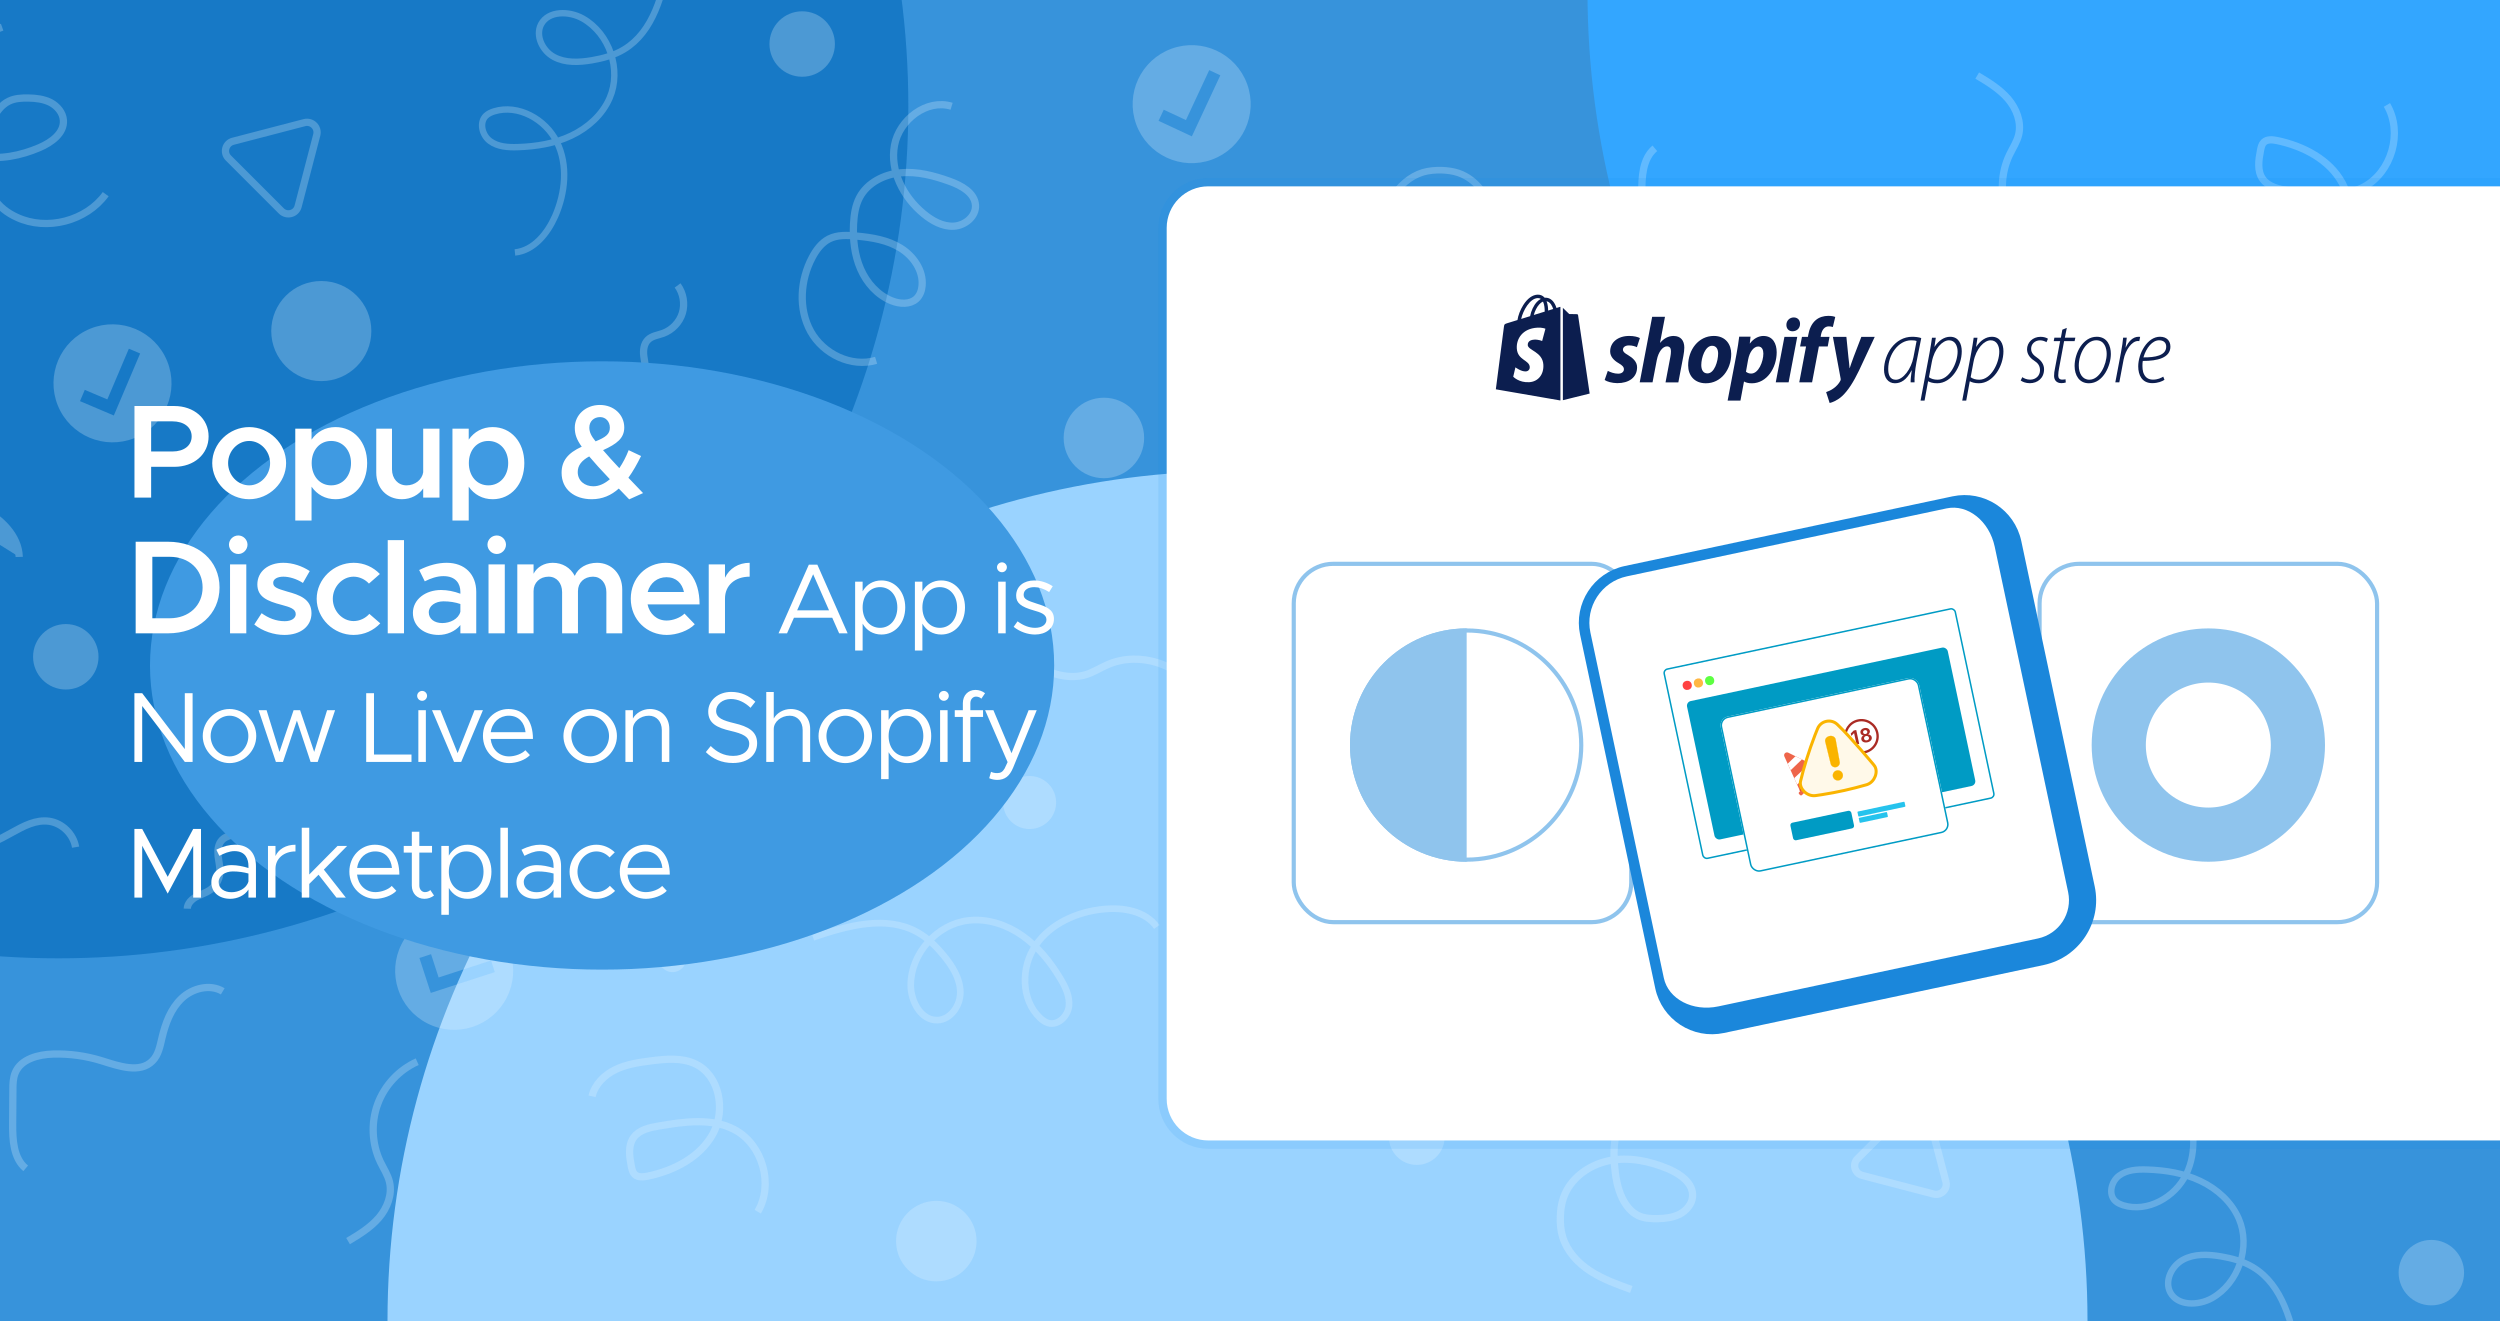
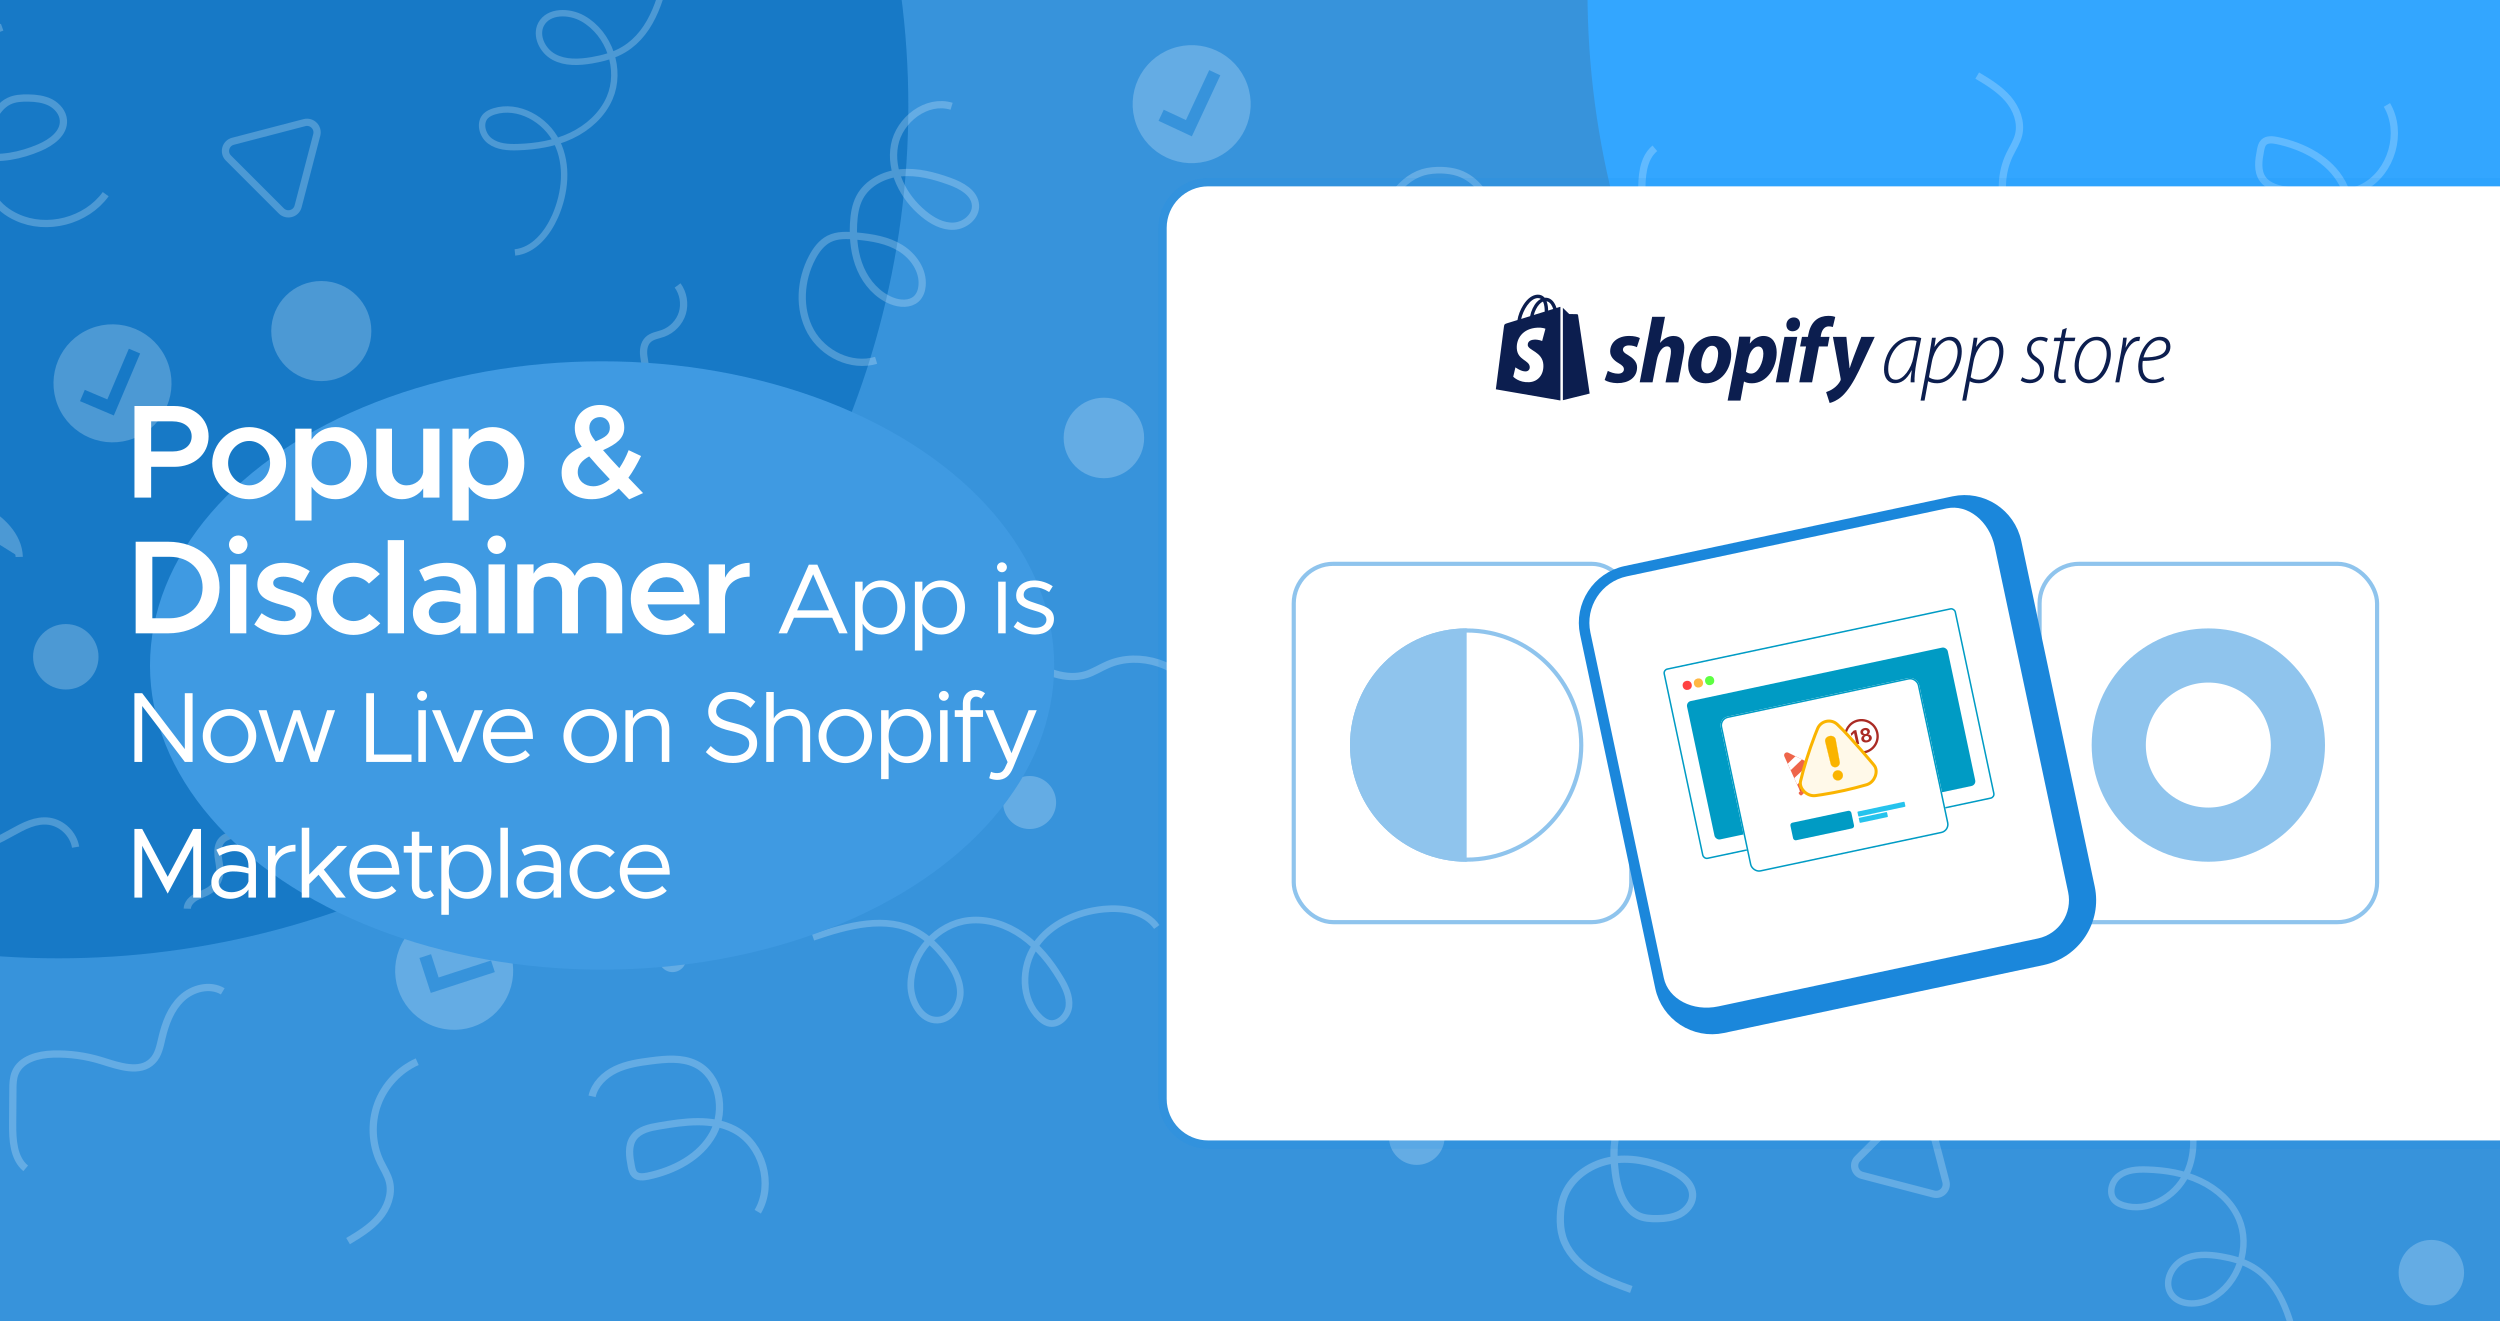
<svg xmlns="http://www.w3.org/2000/svg" width="350" height="185" viewBox="0 0 350 185" fill="none">
  <g clip-path="url(#clip0_1792_2100)">
    <rect width="350" height="185" fill="#3793DB" />
    <g filter="url(#filter0_f_1792_2100)">
      <ellipse cx="8.167" cy="14.875" rx="119" ry="119.292" fill="#1779C6" />
    </g>
    <g filter="url(#filter1_f_1792_2100)">
-       <circle cx="173.25" cy="184.917" r="119" fill="#9AD3FF" />
-     </g>
+       </g>
    <g filter="url(#filter2_f_1792_2100)">
      <circle cx="341.25" cy="-1.167" r="119" fill="#33A6FF" />
    </g>
    <g opacity="0.25">
      <path d="M133.224 14.877C129.746 13.807 125.9 16.75 125.231 20.329C124.562 23.907 126.469 27.586 129.278 29.91C130.482 30.914 131.97 31.75 133.525 31.666C135.097 31.583 136.669 30.295 136.569 28.723C136.452 26.984 134.579 25.964 132.94 25.379C130.749 24.593 128.425 23.974 126.101 24.191C123.776 24.409 121.435 25.579 120.348 27.636C119.746 28.773 119.562 30.094 119.495 31.382C119.395 33.522 119.629 35.696 120.482 37.653C121.335 39.609 122.857 41.332 124.846 42.118C125.967 42.569 127.405 42.653 128.291 41.833C128.793 41.365 129.044 40.663 129.094 39.977C129.278 37.853 127.873 35.847 126.067 34.726C124.261 33.606 122.087 33.255 119.964 33.054C118.643 32.92 117.221 32.853 116.051 33.456C115.014 33.991 114.278 34.977 113.726 36.014C112.021 39.191 111.753 43.238 113.492 46.398C115.248 49.559 119.194 51.482 122.656 50.445" stroke="#EBF6FF" stroke-width="1.016" stroke-miterlimit="10" />
-       <path d="M31.537 78.003C34.028 76.113 37.088 74.993 40.215 74.809C40.951 74.759 41.72 74.775 42.356 75.127C43.744 75.862 43.995 77.719 44.078 79.29C44.162 80.929 44.195 82.735 43.175 84.023C42.255 85.177 40.684 85.612 39.195 85.612C38.643 85.612 38.025 85.511 37.724 85.06C37.54 84.792 37.523 84.441 37.506 84.123C37.456 82.903 37.439 81.665 37.874 80.528C38.811 78.087 41.587 76.882 44.162 76.414C45.617 76.163 47.239 76.097 48.476 76.899C49.714 77.702 50.316 79.224 50.55 80.678C51.085 84.073 49.964 87.668 47.623 90.177C45.282 92.685 41.737 94.006 38.326 93.672" stroke="#EBF6FF" stroke-width="1.016" stroke-miterlimit="10" />
      <path d="M82.89 153.487C83.258 151.815 84.613 150.494 86.168 149.741C87.723 148.989 89.445 148.738 91.134 148.521C93.225 148.253 95.466 148.036 97.372 148.956C100.75 150.578 101.619 155.41 99.83 158.705C98.041 161.999 94.379 163.888 90.7 164.658C90.064 164.791 89.295 164.858 88.844 164.407C88.559 164.123 88.476 163.705 88.392 163.303C88.124 161.932 87.89 160.394 88.71 159.256C89.496 158.169 90.951 157.852 92.272 157.634C95.8 157.032 99.629 156.481 102.807 158.136C106.753 160.21 108.358 165.795 106.084 169.641" stroke="#EBF6FF" stroke-width="1.016" stroke-miterlimit="10" />
      <path d="M-19.6 106.097C-17.175 106.381 -14.717 107.067 -12.895 108.689C-11.172 110.21 -10.202 112.401 -8.965 114.341C-7.727 116.281 -5.921 118.153 -3.63 118.337C0.099 118.638 3.176 114.458 6.888 114.976C8.711 115.244 10.283 116.782 10.584 118.605" stroke="#EBF6FF" stroke-width="1.016" stroke-miterlimit="10" />
      <path d="M48.727 173.754C50.282 172.835 51.854 171.865 53.041 170.494C54.212 169.122 54.948 167.233 54.53 165.477C54.296 164.49 53.71 163.621 53.259 162.684C52.055 160.176 51.921 157.183 52.874 154.574C53.827 151.965 55.867 149.775 58.409 148.638" stroke="#EBF6FF" stroke-width="1.016" stroke-miterlimit="10" />
      <path d="M3.594 163.571C1.871 162.116 1.754 159.557 1.771 157.317C1.788 155.745 1.788 154.173 1.804 152.601C1.804 151.782 1.821 150.945 2.139 150.176C2.942 148.253 5.35 147.634 7.423 147.568C9.714 147.501 12.022 147.818 14.229 148.504C16.637 149.257 19.614 150.327 21.369 148.504C22.189 147.668 22.406 146.447 22.674 145.31C23.159 143.27 23.911 141.213 25.433 139.775C26.955 138.337 29.396 137.718 31.185 138.788" stroke="#EBF6FF" stroke-width="1.016" stroke-miterlimit="10" />
      <path d="M125.465 94.576C126.719 90.295 131.519 87.418 135.883 88.288C138.793 88.873 141.184 90.83 143.692 92.418C146.184 94.007 149.227 95.311 152.054 94.442C153.107 94.107 154.06 93.489 155.064 93.054C159.545 91.081 165.398 93.02 167.806 97.301" stroke="#EBF6FF" stroke-width="1.016" stroke-miterlimit="10" />
      <path d="M85.817 57.217C85.834 56.498 86.419 55.913 87.054 55.562C87.69 55.211 88.392 55.027 88.994 54.609C89.763 54.09 90.265 53.221 90.365 52.301C90.449 51.482 90.232 50.679 90.131 49.859C90.031 49.04 90.131 48.137 90.716 47.569C91.268 47.017 92.104 46.933 92.84 46.666C94.111 46.197 95.148 45.11 95.532 43.823C95.917 42.519 95.666 41.047 94.864 39.96" stroke="#EBF6FF" stroke-width="1.016" stroke-miterlimit="10" />
      <path d="M26.219 127.216C26.236 126.497 26.821 125.912 27.456 125.561C28.092 125.21 28.794 125.026 29.396 124.608C30.165 124.089 30.667 123.22 30.767 122.3C30.851 121.481 30.634 120.678 30.533 119.859C30.45 119.039 30.533 118.136 31.119 117.568C31.67 117.016 32.506 116.932 33.242 116.665C34.513 116.196 35.55 115.109 35.934 113.822C36.319 112.517 36.068 111.046 35.266 109.959" stroke="#EBF6FF" stroke-width="1.016" stroke-miterlimit="10" />
      <path d="M0.299 3.807C-1.674 4.509 -3.68 5.245 -5.436 6.382C-7.192 7.519 -8.714 9.158 -9.316 11.181C-9.6 12.118 -9.667 13.088 -9.634 14.057C-9.6 14.944 -9.483 15.847 -9.182 16.683C-8.246 19.375 -5.62 21.265 -2.828 21.833C-0.035 22.402 2.908 21.783 5.533 20.663C7.206 19.944 8.995 18.656 8.878 16.85C8.811 15.78 8.025 14.86 7.089 14.358C6.135 13.873 5.049 13.74 3.978 13.723C3.042 13.706 2.055 13.756 1.219 14.174C0.216 14.676 -0.503 15.629 -0.988 16.633C-1.674 18.071 -1.925 19.676 -2.058 21.265C-2.242 23.505 -2.109 25.88 -0.888 27.753C-0.119 28.94 1.052 29.826 2.34 30.412C6.554 32.385 12.072 30.947 14.798 27.184" stroke="#EBF6FF" stroke-width="1.016" stroke-miterlimit="10" />
      <path d="M-41.891 50.11C-36.573 51.548 -30.637 53.438 -28.162 58.371C-27.359 59.977 -27.008 61.782 -26.824 63.572C-26.623 65.612 -26.69 67.819 -27.794 69.542C-28.898 71.281 -31.356 72.267 -33.095 71.18C-35.202 69.859 -34.901 66.582 -33.53 64.508C-30.837 60.445 -24.934 58.923 -20.62 61.181C-18.045 62.518 -16.155 64.976 -15.118 67.685C-14.082 70.394 -13.814 73.354 -13.931 76.247C-13.998 77.786 -14.216 79.441 -15.219 80.612C-16.239 81.782 -18.296 82.133 -19.282 80.946C-19.583 80.578 -19.75 80.093 -19.868 79.625C-20.771 75.695 -18.011 71.531 -14.266 70.026C-10.52 68.522 -6.155 69.308 -2.594 71.18C0.065 72.585 2.607 74.96 2.691 77.97" fill="#EBF6FF" />
      <path d="M-41.891 50.11C-36.573 51.548 -30.637 53.438 -28.162 58.371C-27.359 59.977 -27.008 61.782 -26.824 63.572C-26.623 65.612 -26.69 67.819 -27.794 69.542C-28.898 71.281 -31.356 72.267 -33.095 71.18C-35.202 69.859 -34.901 66.582 -33.53 64.508C-30.837 60.445 -24.934 58.923 -20.62 61.181C-18.045 62.518 -16.155 64.976 -15.118 67.685C-14.082 70.394 -13.814 73.354 -13.931 76.247C-13.998 77.786 -14.216 79.441 -15.219 80.612C-16.239 81.782 -18.296 82.133 -19.282 80.946C-19.583 80.578 -19.75 80.093 -19.868 79.625C-20.771 75.695 -18.011 71.531 -14.266 70.026C-10.52 68.522 -6.155 69.308 -2.594 71.18C0.065 72.585 2.607 74.96 2.691 77.97" stroke="#EBF6FF" stroke-width="1.016" stroke-miterlimit="10" />
      <path d="M93.71 -5.691C92.807 -0.909 91.519 4.426 87.339 6.934C85.984 7.753 84.412 8.171 82.857 8.439C81.068 8.74 79.128 8.84 77.539 7.971C75.951 7.118 74.914 5.011 75.75 3.405C76.787 1.466 79.68 1.516 81.586 2.586C85.332 4.693 87.054 9.777 85.349 13.723C84.329 16.081 82.305 17.887 79.981 18.991C77.673 20.094 75.081 20.512 72.523 20.596C71.151 20.646 69.697 20.562 68.593 19.743C67.489 18.924 67.055 17.134 68.041 16.198C68.359 15.897 68.76 15.73 69.162 15.596C72.556 14.543 76.402 16.7 77.974 19.91C79.546 23.121 79.145 27 77.723 30.261C76.653 32.686 74.73 35.077 72.088 35.345" stroke="#EBF6FF" stroke-width="0.897" stroke-miterlimit="10" />
      <path d="M113.827 131.229C118.609 129.607 124.094 128.052 128.492 130.544C129.93 131.363 131.117 132.55 132.154 133.821C133.341 135.276 134.412 136.982 134.445 138.871C134.479 140.761 133.107 142.768 131.234 142.818C128.96 142.885 127.522 140.226 127.505 137.952C127.489 133.487 131.218 129.323 135.649 128.855C138.291 128.57 140.984 129.473 143.157 131.012C145.331 132.55 147.037 134.657 148.408 136.932C149.144 138.136 149.813 139.507 149.646 140.911C149.462 142.316 148.074 143.637 146.719 143.219C146.301 143.085 145.933 142.818 145.599 142.5C142.907 139.958 142.907 135.376 144.997 132.333C147.087 129.289 150.8 127.651 154.478 127.283C157.221 126.999 160.365 127.534 161.953 129.774" stroke="#EBF6FF" stroke-width="0.931" stroke-miterlimit="10" />
      <path d="M101.536 97.284C104.066 97.284 106.118 95.233 106.118 92.702C106.118 90.171 104.066 88.12 101.536 88.12C99.005 88.12 96.954 90.171 96.954 92.702C96.954 95.233 99.005 97.284 101.536 97.284Z" fill="#EBF6FF" />
      <path d="M74.931 80.696C77.461 80.696 79.513 78.645 79.513 76.114C79.513 73.584 77.461 71.532 74.931 71.532C72.4 71.532 70.349 73.584 70.349 76.114C70.349 78.645 72.4 80.696 74.931 80.696Z" stroke="#EBF6FF" stroke-width="1.016" stroke-miterlimit="10" />
      <path d="M9.212 96.532C11.743 96.532 13.794 94.481 13.794 91.95C13.794 89.42 11.743 87.368 9.212 87.368C6.682 87.368 4.63 89.42 4.63 91.95C4.63 94.481 6.682 96.532 9.212 96.532Z" fill="#EBF6FF" />
-       <path d="M112.305 10.746C114.835 10.746 116.887 8.694 116.887 6.164C116.887 3.633 114.835 1.582 112.305 1.582C109.774 1.582 107.723 3.633 107.723 6.164C107.723 8.694 109.774 10.746 112.305 10.746Z" fill="#EBF6FF" />
      <path d="M154.545 66.95C157.658 66.95 160.181 64.426 160.181 61.314C160.181 58.202 157.658 55.679 154.545 55.679C151.433 55.679 148.91 58.202 148.91 61.314C148.91 64.426 151.433 66.95 154.545 66.95Z" fill="#EBF6FF" />
-       <path d="M131.084 168.411C134.035 168.411 136.428 170.804 136.428 173.755C136.428 176.706 134.035 179.098 131.084 179.099C128.133 179.099 125.741 176.706 125.741 173.755C125.741 170.804 128.133 168.411 131.084 168.411Z" fill="#EBF6FF" stroke="#EBF6FF" stroke-width="0.583" />
      <path d="M76.051 114.608C79.191 114.608 81.737 112.063 81.737 108.923C81.737 105.783 79.191 103.237 76.051 103.237C72.911 103.237 70.366 105.783 70.366 108.923C70.366 112.063 72.911 114.608 76.051 114.608Z" fill="#EBF6FF" />
      <path d="M44.981 53.355C48.851 53.355 51.988 50.218 51.988 46.348C51.988 42.479 48.851 39.342 44.981 39.342C41.112 39.342 37.975 42.479 37.975 46.348C37.975 50.218 41.112 53.355 44.981 53.355Z" fill="#EBF6FF" />
      <path d="M49.847 116.348C51.898 116.348 53.56 114.685 53.56 112.635C53.56 110.585 51.898 108.923 49.847 108.923C47.797 108.923 46.135 110.585 46.135 112.635C46.135 114.685 47.797 116.348 49.847 116.348Z" fill="#EBF6FF" />
      <path d="M144.144 116.063C146.194 116.063 147.856 114.401 147.856 112.351C147.856 110.301 146.194 108.639 144.144 108.639C142.094 108.639 140.432 110.301 140.432 112.351C140.432 114.401 142.094 116.063 144.144 116.063Z" fill="#EBF6FF" />
      <path d="M96.402 122.818L86.402 125.427C85.349 125.694 84.981 127.015 85.767 127.785L93.158 135.176C93.927 135.945 95.248 135.594 95.516 134.54L98.124 124.54C98.392 123.504 97.456 122.551 96.402 122.818Z" stroke="#EBF6FF" stroke-width="1.016" stroke-miterlimit="10" />
      <path d="M42.623 17.168L32.623 19.776C31.57 20.044 31.202 21.365 31.988 22.134L39.379 29.525C40.148 30.295 41.469 29.944 41.737 28.89L44.346 18.89C44.613 17.853 43.677 16.9 42.623 17.168Z" stroke="#EBF6FF" stroke-width="1.016" stroke-miterlimit="10" />
      <path d="M12.655 46.007C8.425 47.716 6.382 52.531 8.091 56.761C9.8 60.991 14.615 63.035 18.845 61.326C23.075 59.617 25.119 54.802 23.41 50.572C21.701 46.342 16.886 44.298 12.655 46.007ZM15.935 58.169L11.2 56.159L11.87 54.581L15.026 55.92L18.041 48.818L19.619 49.488L15.935 58.169Z" fill="#EBF6FF" />
      <path d="M109.513 70.331L122.754 66.534L124.736 73.445C124.82 73.741 124.648 74.049 124.351 74.134L112.186 77.623C111.889 77.708 111.579 77.537 111.495 77.242L109.513 70.331Z" fill="#EBF6FF" />
      <path d="M108.598 67.139C108.513 66.844 108.685 66.535 108.982 66.45L113.977 65.018L115.659 66.427L121.649 64.71C121.946 64.625 122.255 64.795 122.34 65.09L122.54 65.786L109.298 69.583L108.598 67.139Z" fill="#EBF6FF" />
      <path d="M67.334 128.555C63.269 126.484 58.295 128.1 56.223 132.165C54.152 136.23 55.769 141.205 59.834 143.276C63.899 145.348 68.873 143.731 70.945 139.666C73.016 135.601 71.4 130.626 67.334 128.555ZM60.307 139.009L58.718 134.117L60.348 133.587L61.408 136.848L68.746 134.464L69.276 136.095L60.307 139.009Z" fill="#EBF6FF" />
      <path d="M361.308 169.458C357.829 170.528 353.983 167.585 353.314 164.006C352.646 160.428 354.552 156.749 357.361 154.425C358.565 153.421 360.054 152.585 361.609 152.669C363.181 152.752 364.752 154.04 364.652 155.612C364.535 157.351 362.662 158.371 361.023 158.956C358.833 159.742 356.508 160.361 354.184 160.144C351.86 159.926 349.519 158.756 348.432 156.699C347.83 155.562 347.646 154.241 347.579 152.953C347.478 150.813 347.713 148.639 348.565 146.682C349.418 144.726 350.94 143.003 352.93 142.217C354.05 141.766 355.488 141.682 356.375 142.502C356.876 142.97 357.127 143.672 357.177 144.358C357.361 146.482 355.957 148.488 354.151 149.609C352.345 150.729 350.171 151.08 348.047 151.281C346.726 151.415 345.305 151.481 344.134 150.879C343.097 150.344 342.361 149.358 341.81 148.321C340.104 145.144 339.836 141.097 341.575 137.936C343.331 134.776 347.278 132.853 350.739 133.89" stroke="#EBF6FF" stroke-width="1.016" stroke-miterlimit="10" />
      <path d="M259.62 106.331C262.111 108.221 265.172 109.341 268.299 109.525C269.034 109.575 269.804 109.558 270.439 109.207C271.827 108.472 272.078 106.615 272.162 105.043C272.245 103.405 272.279 101.599 271.259 100.311C270.339 99.157 268.767 98.722 267.279 98.722C266.727 98.722 266.108 98.823 265.807 99.274C265.623 99.542 265.606 99.893 265.59 100.211C265.54 101.431 265.523 102.669 265.958 103.806C266.894 106.247 269.67 107.451 272.245 107.92C273.7 108.17 275.322 108.237 276.559 107.435C277.797 106.632 278.399 105.11 278.633 103.656C279.168 100.261 278.048 96.666 275.707 94.157C273.366 91.649 269.82 90.328 266.409 90.662" stroke="#EBF6FF" stroke-width="1.016" stroke-miterlimit="10" />
      <path d="M310.974 30.847C311.342 32.519 312.696 33.84 314.251 34.593C315.806 35.345 317.529 35.596 319.218 35.813C321.308 36.081 323.549 36.298 325.455 35.379C328.833 33.756 329.703 28.924 327.913 25.629C326.124 22.335 322.462 20.445 318.783 19.676C318.148 19.543 317.378 19.476 316.927 19.927C316.643 20.211 316.559 20.63 316.475 21.031C316.208 22.402 315.974 23.941 316.793 25.078C317.579 26.165 319.034 26.482 320.355 26.7C323.883 27.302 327.713 27.854 330.89 26.198C334.836 24.124 336.442 18.539 334.167 14.693" stroke="#EBF6FF" stroke-width="1.016" stroke-miterlimit="10" />
      <path d="M208.483 78.237C210.908 77.953 213.366 77.267 215.189 75.645C216.911 74.124 217.881 71.933 219.119 69.993C220.356 68.053 222.162 66.181 224.453 65.997C228.182 65.696 231.259 69.876 234.971 69.358C236.794 69.09 238.366 67.552 238.667 65.729" stroke="#EBF6FF" stroke-width="1.016" stroke-miterlimit="10" />
      <path d="M276.81 10.579C278.365 11.499 279.937 12.469 281.125 13.84C282.295 15.212 283.031 17.101 282.613 18.857C282.379 19.844 281.794 20.713 281.342 21.65C280.138 24.158 280.004 27.151 280.957 29.76C281.911 32.369 283.951 34.559 286.492 35.696" stroke="#EBF6FF" stroke-width="1.016" stroke-miterlimit="10" />
      <path d="M231.677 20.763C229.955 22.218 229.838 24.777 229.854 27.017C229.871 28.589 229.871 30.161 229.888 31.733C229.888 32.552 229.905 33.389 230.222 34.158C231.025 36.081 233.433 36.7 235.506 36.766C237.797 36.833 240.105 36.516 242.312 35.83C244.72 35.078 247.697 34.007 249.453 35.83C250.272 36.666 250.49 37.887 250.757 39.024C251.242 41.064 251.995 43.121 253.516 44.559C255.038 45.997 257.479 46.616 259.269 45.546" stroke="#EBF6FF" stroke-width="1.016" stroke-miterlimit="10" />
      <path d="M313.9 127.117C313.917 127.836 314.502 128.421 315.138 128.772C315.773 129.123 316.475 129.307 317.077 129.725C317.847 130.244 318.348 131.113 318.449 132.033C318.532 132.852 318.315 133.655 318.214 134.474C318.114 135.294 318.214 136.197 318.8 136.765C319.352 137.317 320.188 137.401 320.923 137.668C322.194 138.137 323.231 139.224 323.616 140.511C324 141.816 323.75 143.287 322.947 144.374" stroke="#EBF6FF" stroke-width="1.016" stroke-miterlimit="10" />
      <path d="M254.302 57.118C254.319 57.837 254.904 58.422 255.54 58.773C256.175 59.124 256.877 59.308 257.479 59.726C258.249 60.245 258.75 61.114 258.851 62.034C258.934 62.853 258.717 63.656 258.617 64.475C258.533 65.295 258.617 66.198 259.202 66.766C259.754 67.318 260.59 67.402 261.326 67.669C262.596 68.138 263.633 69.225 264.018 70.512C264.402 71.817 264.152 73.288 263.349 74.375" stroke="#EBF6FF" stroke-width="1.016" stroke-miterlimit="10" />
      <path d="M228.383 180.527C226.41 179.825 224.403 179.089 222.647 177.952C220.891 176.815 219.37 175.176 218.768 173.153C218.483 172.216 218.416 171.247 218.45 170.277C218.483 169.39 218.6 168.487 218.901 167.651C219.838 164.959 222.463 163.069 225.256 162.501C228.048 161.932 230.991 162.551 233.617 163.671C235.289 164.39 237.078 165.678 236.961 167.484C236.894 168.554 236.108 169.474 235.172 169.976C234.219 170.461 233.132 170.594 232.062 170.611C231.125 170.628 230.139 170.578 229.303 170.16C228.299 169.658 227.58 168.705 227.095 167.701C226.41 166.263 226.159 164.658 226.025 163.069C225.841 160.829 225.975 158.454 227.196 156.581C227.965 155.394 229.135 154.508 230.423 153.922C234.637 151.949 240.155 153.387 242.881 157.15" stroke="#EBF6FF" stroke-width="1.016" stroke-miterlimit="10" />
      <path d="M192.497 32.887C193.149 31.081 193.801 29.275 194.838 27.67C195.891 26.065 197.38 24.677 199.202 24.125C200.055 23.874 200.942 23.807 201.828 23.824C202.63 23.857 203.45 23.958 204.219 24.225C206.677 25.078 208.4 27.469 208.918 30.028C209.436 32.586 208.868 35.245 207.848 37.636C207.196 39.158 206.008 40.797 204.37 40.697C203.4 40.63 202.564 39.927 202.112 39.058C201.661 38.188 201.544 37.202 201.527 36.215C201.51 35.362 201.56 34.459 201.945 33.69C202.396 32.77 203.266 32.118 204.186 31.683C205.507 31.064 206.962 30.83 208.416 30.713C210.456 30.546 212.63 30.663 214.336 31.784C215.406 32.486 216.226 33.556 216.761 34.727C218.55 38.573 217.246 43.589 213.818 46.081" stroke="#EBF6FF" stroke-width="0.926" stroke-miterlimit="10" />
      <path d="M186.193 134.224C191.51 132.786 197.447 130.896 199.922 125.963C200.724 124.358 201.075 122.552 201.259 120.762C201.46 118.722 201.393 116.515 200.289 114.792C199.186 113.053 196.728 112.067 194.989 113.154C192.882 114.475 193.183 117.752 194.554 119.826C197.246 123.889 203.149 125.411 207.463 123.154C210.039 121.816 211.928 119.358 212.965 116.649C214.002 113.94 214.269 110.98 214.152 108.087C214.085 106.548 213.868 104.893 212.865 103.722C211.845 102.552 209.788 102.201 208.801 103.388C208.5 103.756 208.333 104.241 208.216 104.709C207.313 108.639 210.072 112.802 213.818 114.307C217.564 115.812 221.928 115.027 225.49 113.154C228.149 111.749 230.69 109.374 230.774 106.364" fill="#EBF6FF" />
      <path d="M186.193 134.224C191.51 132.786 197.447 130.896 199.922 125.963C200.724 124.358 201.075 122.552 201.259 120.762C201.46 118.722 201.393 116.515 200.289 114.792C199.186 113.053 196.728 112.067 194.989 113.154C192.882 114.475 193.183 117.752 194.554 119.826C197.246 123.889 203.149 125.411 207.463 123.154C210.039 121.816 211.928 119.358 212.965 116.649C214.002 113.94 214.269 110.98 214.152 108.087C214.085 106.548 213.868 104.893 212.865 103.722C211.845 102.552 209.788 102.201 208.801 103.388C208.5 103.756 208.333 104.241 208.216 104.709C207.313 108.639 210.072 112.802 213.818 114.307C217.564 115.812 221.928 115.027 225.49 113.154C228.149 111.749 230.69 109.374 230.774 106.364" stroke="#EBF6FF" stroke-width="1.016" stroke-miterlimit="10" />
      <path d="M321.793 190.025C320.89 185.243 319.603 179.908 315.422 177.4C314.067 176.581 312.496 176.163 310.94 175.895C309.151 175.594 307.211 175.494 305.623 176.363C304.034 177.216 302.997 179.323 303.833 180.929C304.87 182.868 307.763 182.818 309.67 181.748C313.415 179.641 315.138 174.557 313.432 170.611C312.412 168.253 310.389 166.447 308.064 165.343C305.757 164.24 303.165 163.822 300.606 163.738C299.235 163.688 297.78 163.772 296.676 164.591C295.573 165.41 295.138 167.2 296.125 168.136C296.442 168.437 296.844 168.604 297.245 168.738C300.64 169.792 304.486 167.634 306.058 164.424C307.629 161.213 307.228 157.333 305.807 154.073C304.736 151.648 302.813 149.257 300.171 148.989" stroke="#EBF6FF" stroke-width="0.897" stroke-miterlimit="10" />
      <path d="M341.91 53.105C346.692 54.727 352.177 56.282 356.575 53.79C358.013 52.971 359.201 51.784 360.237 50.513C361.425 49.058 362.495 47.352 362.528 45.463C362.562 43.573 361.191 41.566 359.318 41.516C357.044 41.449 355.605 44.108 355.589 46.382C355.572 50.847 359.301 55.011 363.732 55.479C366.375 55.764 369.067 54.861 371.241 53.322C373.415 51.784 375.12 49.677 376.491 47.403C377.227 46.199 377.896 44.827 377.729 43.423C377.545 42.018 376.157 40.697 374.803 41.115C374.384 41.249 374.017 41.516 373.682 41.834C370.99 44.376 370.99 48.958 373.08 52.001C375.17 55.044 378.883 56.683 382.562 57.051C385.304 57.336 388.448 56.8 390.036 54.56" stroke="#EBF6FF" stroke-width="0.931" stroke-miterlimit="10" />
      <path d="M329.619 87.05C332.15 87.05 334.201 89.102 334.201 91.632C334.201 94.162 332.15 96.214 329.619 96.214C327.089 96.214 325.037 94.162 325.037 91.632C325.037 89.102 327.089 87.05 329.619 87.05Z" fill="#EBF6FF" />
      <path d="M303.014 103.639C305.545 103.639 307.596 105.69 307.596 108.221C307.596 110.751 305.545 112.803 303.014 112.803C300.484 112.803 298.432 110.751 298.432 108.221C298.432 105.69 300.484 103.639 303.014 103.639Z" stroke="#EBF6FF" stroke-width="1.016" stroke-miterlimit="10" />
-       <path d="M237.296 87.803C239.826 87.803 241.878 89.854 241.878 92.385C241.878 94.915 239.826 96.967 237.296 96.967C234.765 96.967 232.714 94.915 232.714 92.385C232.714 89.854 234.765 87.803 237.296 87.803Z" fill="#EBF6FF" />
      <path d="M340.388 173.588C342.919 173.588 344.97 175.64 344.97 178.17C344.97 180.701 342.919 182.752 340.388 182.752C337.858 182.752 335.806 180.701 335.806 178.17C335.806 175.64 337.858 173.588 340.388 173.588Z" fill="#EBF6FF" />
      <path d="M198.35 155.294C200.502 155.294 202.246 157.039 202.246 159.191C202.246 161.342 200.502 163.087 198.35 163.087C196.198 163.087 194.453 161.342 194.453 159.191C194.453 157.039 196.198 155.294 198.35 155.294Z" fill="#EBF6FF" />
      <path d="M186.193 47.953C188.723 47.953 190.774 50.005 190.774 52.535C190.774 55.066 188.723 57.117 186.193 57.117C183.662 57.117 181.611 55.066 181.611 52.535C181.611 50.005 183.662 47.953 186.193 47.953Z" fill="#EBF6FF" />
      <path d="M304.134 69.727C307.274 69.727 309.82 72.272 309.82 75.412C309.82 78.552 307.274 81.098 304.134 81.098C300.994 81.098 298.449 78.552 298.449 75.412C298.449 72.272 300.994 69.727 304.134 69.727Z" fill="#EBF6FF" />
      <path d="M273.064 130.98C276.934 130.98 280.071 134.117 280.071 137.987C280.071 141.856 276.934 144.993 273.064 144.993C269.195 144.993 266.058 141.856 266.058 137.987C266.058 134.117 269.195 130.98 273.064 130.98Z" fill="#EBF6FF" />
      <path d="M277.931 67.987C279.981 67.987 281.643 69.65 281.643 71.7C281.643 73.75 279.981 75.412 277.931 75.412C275.88 75.412 274.218 73.75 274.218 71.7C274.218 69.65 275.88 67.987 277.931 67.987Z" fill="#EBF6FF" />
      <path d="M324.485 61.516L314.486 58.907C313.432 58.64 313.064 57.319 313.85 56.549L321.241 49.158C322.011 48.389 323.332 48.74 323.599 49.794L326.208 59.794C326.475 60.83 325.539 61.783 324.485 61.516Z" stroke="#EBF6FF" stroke-width="1.016" stroke-miterlimit="10" />
      <path d="M270.707 167.166L260.707 164.558C259.653 164.29 259.285 162.969 260.071 162.2L267.463 154.809C268.232 154.039 269.553 154.391 269.82 155.444L272.429 165.444C272.697 166.481 271.76 167.434 270.707 167.166Z" stroke="#EBF6FF" stroke-width="1.016" stroke-miterlimit="10" />
      <path d="M248.39 118.797C241.835 116.281 234.481 119.555 231.964 126.11C229.448 132.665 232.723 140.019 239.277 142.536C245.833 145.052 253.186 141.778 255.703 135.223C258.219 128.667 254.945 121.314 248.39 118.797ZM239.316 135.928L236.096 128.695L238.506 127.622L240.653 132.444L251.501 127.614L252.574 130.024L239.316 135.928Z" fill="#EBF6FF" />
      <path d="M342.444 108.625C339.291 109.899 337.768 113.487 339.042 116.64C340.316 119.793 343.904 121.316 347.056 120.042C350.209 118.768 351.732 115.18 350.458 112.027C349.185 108.875 345.596 107.352 342.444 108.625ZM344.888 117.689L341.359 116.191L341.858 115.015L344.211 116.013L346.457 110.72L347.634 111.219L344.888 117.689Z" fill="#EBF6FF" />
      <path d="M293.101 40.864C288.608 40.072 284.323 43.072 283.531 47.565C282.739 52.058 285.739 56.343 290.232 57.135C294.726 57.928 299.01 54.927 299.802 50.434C300.594 45.941 297.594 41.657 293.101 40.864ZM289.437 52.916L286.487 48.702L287.891 47.718L289.858 50.528L296.179 46.102L297.162 47.506L289.437 52.916Z" fill="#EBF6FF" />
      <path d="M164.008 6.82C159.721 8.38 157.51 13.121 159.07 17.408C160.631 21.696 165.372 23.906 169.659 22.346C173.946 20.785 176.157 16.045 174.596 11.758C173.036 7.47 168.295 5.26 164.008 6.82ZM166.861 19.089L162.198 16.915L162.923 15.361L166.031 16.81L169.292 9.817L170.846 10.542L166.861 19.089Z" fill="#EBF6FF" />
    </g>
    <g filter="url(#filter3_f_1792_2100)">
      <ellipse cx="84.292" cy="93.166" rx="63.292" ry="42.583" fill="#3F9AE2" />
    </g>
    <path d="M18.825 69.667L18.825 56.843L24.407 56.843C27.151 56.843 29.204 58.598 29.204 61.099C29.204 63.6 27.151 65.355 24.407 65.355L21.159 65.355L21.159 69.667L18.825 69.667ZM21.159 63.208L24.145 63.208C25.732 63.208 26.833 62.406 26.833 61.099C26.833 59.792 25.732 58.99 24.145 58.99L21.159 58.99L21.159 63.208ZM34.884 69.891C32.084 69.891 29.713 67.576 29.713 64.832C29.713 62.088 32.084 59.792 34.884 59.792C37.684 59.792 40.055 62.088 40.055 64.832C40.055 67.576 37.684 69.891 34.884 69.891ZM34.884 67.95C36.471 67.95 37.815 66.531 37.815 64.832C37.815 63.152 36.471 61.734 34.884 61.734C33.279 61.734 31.935 63.152 31.935 64.832C31.935 66.531 33.279 67.95 34.884 67.95ZM46.977 59.792C49.534 59.792 51.401 61.883 51.401 64.832C51.401 67.8 49.534 69.891 46.977 69.891C45.539 69.891 44.382 69.238 43.617 68.136L43.617 72.878L41.339 72.878L41.339 60.016L43.617 60.016L43.617 61.547C44.382 60.446 45.539 59.792 46.977 59.792ZM46.361 67.95C47.985 67.95 49.142 66.643 49.142 64.832C49.142 63.022 47.985 61.734 46.361 61.734C44.755 61.734 43.635 63.022 43.635 64.832C43.635 66.643 44.755 67.95 46.361 67.95ZM59.247 60.016L61.525 60.016L61.525 69.667L59.247 69.667L59.247 68.379C58.65 69.275 57.53 69.891 56.261 69.891C54.151 69.891 52.676 68.342 52.676 66.158L52.676 60.016L54.879 60.016L54.879 65.71C54.879 67.016 55.719 67.95 56.914 67.95C58.108 67.95 59.098 67.147 59.247 66.12L59.247 60.016ZM68.981 59.792C71.538 59.792 73.405 61.883 73.405 64.832C73.405 67.8 71.538 69.891 68.981 69.891C67.543 69.891 66.386 69.238 65.621 68.136L65.621 72.878L63.343 72.878L63.343 60.016L65.621 60.016L65.621 61.547C66.386 60.446 67.543 59.792 68.981 59.792ZM68.365 67.95C69.989 67.95 71.146 66.643 71.146 64.832C71.146 63.022 69.989 61.734 68.365 61.734C66.759 61.734 65.639 63.022 65.639 64.832C65.639 66.643 66.759 67.95 68.365 67.95ZM90.028 69.032L88.087 69.91L86.631 68.398C85.567 69.35 84.335 69.891 82.842 69.891C80.415 69.891 78.623 68.51 78.623 66.195C78.623 64.534 79.482 63.432 81.442 62.536C80.732 61.547 80.471 60.819 80.471 59.867C80.471 58.112 81.983 56.694 83.98 56.694C85.959 56.694 87.396 58.075 87.396 59.848C87.396 61.342 86.37 62.144 84.428 63.022C85.082 63.787 85.791 64.571 86.706 65.542C87.21 64.795 87.658 63.936 88.012 63.022L89.748 63.843C89.188 64.982 88.61 66.008 87.975 66.886C88.572 67.52 89.263 68.23 90.028 69.032ZM84.018 58.392C83.159 58.392 82.506 58.971 82.506 59.867C82.506 60.502 82.786 61.062 83.383 61.79C84.802 61.211 85.38 60.782 85.38 59.867C85.38 59.027 84.802 58.392 84.018 58.392ZM83.066 68.08C83.887 68.08 84.652 67.707 85.38 67.091C84.111 65.766 83.215 64.758 82.487 63.899C81.423 64.478 80.882 65.168 80.882 66.083C80.882 67.334 81.89 68.08 83.066 68.08ZM18.993 88.667L18.993 75.843L23.511 75.843C27.748 75.843 30.735 78.494 30.735 82.246C30.735 85.998 27.748 88.667 23.511 88.667L18.993 88.667ZM21.327 86.558L23.753 86.558C26.46 86.558 28.364 84.766 28.364 82.246C28.364 79.726 26.46 77.952 23.753 77.952L21.327 77.952L21.327 86.558ZM33.362 77.56C32.634 77.56 32.055 76.944 32.055 76.254C32.055 75.563 32.634 74.966 33.362 74.966C34.071 74.966 34.65 75.563 34.65 76.254C34.65 76.944 34.071 77.56 33.362 77.56ZM32.205 88.667L32.205 79.016L34.482 79.016L34.482 88.667L32.205 88.667ZM39.818 88.891C38.343 88.891 36.756 88.368 35.599 87.435L36.626 85.848C37.559 86.52 38.642 86.968 39.855 86.968C40.77 86.968 41.404 86.576 41.404 85.979C41.404 85.232 40.564 84.99 39.463 84.691C37.372 84.15 36.047 83.552 36.028 81.835C36.028 80.024 37.522 78.792 39.668 78.792C40.993 78.792 42.319 79.259 43.364 79.95L42.412 81.611C41.498 81.032 40.508 80.734 39.668 80.734C38.865 80.734 38.249 81.051 38.249 81.592C38.249 82.208 38.754 82.395 40.228 82.824C41.852 83.272 43.607 83.832 43.607 85.848C43.607 87.696 42.076 88.891 39.818 88.891ZM49.487 88.891C46.706 88.891 44.335 86.576 44.335 83.832C44.335 81.088 46.706 78.792 49.524 78.792C50.98 78.792 52.268 79.408 53.183 80.36L51.652 81.704C51.13 81.126 50.327 80.734 49.505 80.734C47.919 80.734 46.593 82.152 46.593 83.832C46.593 85.531 47.919 86.95 49.505 86.95C50.346 86.95 51.167 86.558 51.708 85.942L53.239 87.267C52.306 88.256 51.017 88.891 49.487 88.891ZM54.282 88.667L54.282 75.619L56.56 75.619L56.56 88.667L54.282 88.667ZM62.53 78.792C65.087 78.792 66.674 80.416 66.674 82.862L66.674 88.667L64.453 88.667L64.453 87.51C63.743 88.406 62.53 88.891 61.41 88.891C59.356 88.891 57.807 87.678 57.807 85.811C57.807 83.907 59.581 82.6 61.746 82.6C62.623 82.6 63.575 82.787 64.453 83.123L64.453 82.862C64.453 81.742 63.837 80.659 62.082 80.659C61.167 80.659 60.29 80.976 59.468 81.387L58.684 79.8C60.047 79.128 61.316 78.792 62.53 78.792ZM61.914 87.23C63.015 87.23 64.191 86.67 64.453 85.643L64.453 84.56C63.743 84.318 62.941 84.187 62.082 84.187C60.943 84.187 60.029 84.822 60.029 85.736C60.029 86.651 60.831 87.23 61.914 87.23ZM69.55 77.56C68.822 77.56 68.244 76.944 68.244 76.254C68.244 75.563 68.822 74.966 69.55 74.966C70.26 74.966 70.838 75.563 70.838 76.254C70.838 76.944 70.26 77.56 69.55 77.56ZM68.393 88.667L68.393 79.016L70.67 79.016L70.67 88.667L68.393 88.667ZM83.585 78.792C85.601 78.792 87.113 80.342 87.113 82.526L87.113 88.667L84.891 88.667L84.891 82.899C84.891 81.63 84.126 80.734 83.025 80.734C81.774 80.734 80.915 81.574 80.915 82.75L80.915 88.667L78.694 88.667L78.694 82.899C78.694 81.63 77.929 80.734 76.809 80.734C75.577 80.734 74.699 81.574 74.699 82.75L74.699 88.667L72.422 88.667L72.422 79.016L74.699 79.016L74.699 80.323C75.185 79.39 76.174 78.792 77.387 78.792C78.75 78.792 79.87 79.483 80.467 80.622C80.934 79.502 82.147 78.792 83.585 78.792ZM93.328 86.875C94.224 86.875 95.288 86.464 95.829 85.904L97.267 87.398C96.427 88.294 94.747 88.891 93.347 88.891C90.584 88.891 88.307 86.782 88.307 83.814C88.307 80.92 90.472 78.792 93.216 78.792C96.203 78.792 97.939 81.051 97.939 84.616L90.659 84.616C90.939 85.942 91.947 86.875 93.328 86.875ZM93.309 80.808C92.04 80.808 91.013 81.611 90.677 82.88L95.755 82.88C95.493 81.667 94.672 80.808 93.309 80.808ZM101.499 80.883C102.115 79.595 103.366 78.792 104.953 78.792L104.953 80.734C102.881 80.734 101.499 81.966 101.499 83.795L101.499 88.667L99.222 88.667L99.222 79.016L101.499 79.016L101.499 80.883ZM117.48 88.667L116.514 86.483L111.152 86.483L110.186 88.667L108.996 88.667L113.238 79.049L114.428 79.049L118.67 88.667L117.48 88.667ZM111.6 85.447L116.066 85.447L113.84 80.393L111.6 85.447ZM123.4 81.261C125.304 81.261 126.732 82.829 126.732 85.041C126.732 87.267 125.304 88.835 123.4 88.835C122.238 88.835 121.314 88.261 120.768 87.309L120.768 91.075L119.718 91.075L119.718 81.429L120.768 81.429L120.768 82.787C121.314 81.835 122.238 81.261 123.4 81.261ZM123.204 87.897C124.618 87.897 125.626 86.707 125.626 85.041C125.626 83.375 124.618 82.199 123.204 82.199C121.776 82.199 120.768 83.375 120.768 85.041C120.768 86.707 121.776 87.897 123.204 87.897ZM131.768 81.261C133.672 81.261 135.1 82.829 135.1 85.041C135.1 87.267 133.672 88.835 131.768 88.835C130.606 88.835 129.682 88.261 129.136 87.309L129.136 91.075L128.086 91.075L128.086 81.429L129.136 81.429L129.136 82.787C129.682 81.835 130.606 81.261 131.768 81.261ZM131.572 87.897C132.986 87.897 133.994 86.707 133.994 85.041C133.994 83.375 132.986 82.199 131.572 82.199C130.144 82.199 129.136 83.375 129.136 85.041C129.136 86.707 130.144 87.897 131.572 87.897ZM140.278 80.113C139.886 80.113 139.578 79.791 139.578 79.413C139.578 79.049 139.886 78.727 140.278 78.727C140.656 78.727 140.964 79.049 140.964 79.413C140.964 79.791 140.656 80.113 140.278 80.113ZM139.746 88.667L139.746 81.429L140.796 81.429L140.796 88.667L139.746 88.667ZM144.907 88.835C143.899 88.835 142.779 88.457 141.911 87.757L142.457 86.987C143.283 87.589 144.109 87.897 144.907 87.897C145.859 87.897 146.503 87.449 146.503 86.763C146.503 85.979 145.663 85.727 144.683 85.447C142.933 84.943 142.261 84.425 142.261 83.389C142.261 82.073 143.353 81.261 144.795 81.261C145.691 81.261 146.615 81.569 147.385 82.073L146.881 82.885C146.153 82.423 145.439 82.199 144.795 82.199C143.983 82.199 143.311 82.563 143.311 83.263C143.311 83.893 143.843 84.089 145.187 84.523C146.349 84.887 147.553 85.279 147.553 86.651C147.553 87.981 146.405 88.835 144.907 88.835ZM18.816 106.667L18.816 97.049L19.908 97.049L25.872 104.875L25.872 97.049L26.964 97.049L26.964 106.667L25.872 106.667L19.908 98.841L19.908 106.667L18.816 106.667ZM32.137 106.835C30.107 106.835 28.385 105.099 28.385 103.041C28.385 100.983 30.107 99.261 32.137 99.261C34.167 99.261 35.875 100.983 35.875 103.041C35.875 105.099 34.167 106.835 32.137 106.835ZM32.137 105.897C33.565 105.897 34.769 104.595 34.769 103.041C34.769 101.501 33.565 100.199 32.137 100.199C30.695 100.199 29.491 101.501 29.491 103.041C29.491 104.595 30.695 105.897 32.137 105.897ZM38.624 106.667L36.202 99.429L37.322 99.429L39.128 105.267L41.102 99.429L42.012 99.429L43.986 105.267L45.792 99.429L46.912 99.429L44.476 106.667L43.482 106.667L41.564 100.885L39.618 106.667L38.624 106.667ZM52.359 105.631L57.609 105.631L57.609 106.667L51.267 106.667L51.267 97.049L52.359 97.049L52.359 105.631ZM59.102 98.113C58.71 98.113 58.402 97.791 58.402 97.413C58.402 97.049 58.71 96.727 59.102 96.727C59.48 96.727 59.788 97.049 59.788 97.413C59.788 97.791 59.48 98.113 59.102 98.113ZM58.57 106.667L58.57 99.429L59.62 99.429L59.62 106.667L58.57 106.667ZM63.563 106.667L60.483 99.429L61.659 99.429L64.067 105.435L66.433 99.429L67.609 99.429L64.571 106.667L63.563 106.667ZM71.267 105.897C72.121 105.897 73.101 105.519 73.549 105.029L74.193 105.715C73.563 106.401 72.289 106.835 71.281 106.835C69.349 106.835 67.613 105.253 67.613 103.027C67.613 100.871 69.237 99.261 71.183 99.261C73.367 99.261 74.613 100.913 74.613 103.447L68.691 103.447C68.845 104.861 69.839 105.897 71.267 105.897ZM71.225 100.199C69.937 100.199 68.901 101.109 68.705 102.509L73.577 102.509C73.437 101.207 72.667 100.199 71.225 100.199ZM82.632 106.835C80.602 106.835 78.88 105.099 78.88 103.041C78.88 100.983 80.602 99.261 82.632 99.261C84.662 99.261 86.37 100.983 86.37 103.041C86.37 105.099 84.662 106.835 82.632 106.835ZM82.632 105.897C84.06 105.897 85.264 104.595 85.264 103.041C85.264 101.501 84.06 100.199 82.632 100.199C81.19 100.199 79.986 101.501 79.986 103.041C79.986 104.595 81.19 105.897 82.632 105.897ZM90.988 99.261C92.584 99.261 93.704 100.423 93.704 102.061L93.704 106.667L92.654 106.667L92.654 102.201C92.654 101.025 91.912 100.199 90.848 100.199C89.63 100.199 88.608 101.053 88.608 102.061L88.608 106.667L87.558 106.667L87.558 99.429L88.608 99.429L88.608 100.591C89.028 99.821 89.966 99.261 90.988 99.261ZM102.61 106.821C101.028 106.821 99.782 106.247 98.816 105.295L99.502 104.441C100.314 105.253 101.308 105.827 102.652 105.827C104.136 105.827 104.892 105.015 104.892 104.147C104.892 103.125 103.982 102.719 102.302 102.327C100.37 101.879 99.152 101.277 99.152 99.611C99.152 98.071 100.524 96.867 102.372 96.867C103.8 96.867 104.864 97.427 105.746 98.239L105.074 99.093C104.276 98.323 103.324 97.861 102.316 97.861C101.126 97.861 100.258 98.645 100.258 99.527C100.258 100.521 101.21 100.871 102.848 101.263C104.682 101.697 105.998 102.355 105.998 104.049C105.998 105.575 104.85 106.821 102.61 106.821ZM110.706 99.261C112.302 99.261 113.422 100.423 113.422 102.061L113.422 106.667L112.372 106.667L112.372 102.201C112.372 101.025 111.63 100.199 110.566 100.199C109.348 100.199 108.326 101.053 108.326 102.061L108.326 106.667L107.276 106.667L107.276 96.881L108.326 96.881L108.326 100.591C108.746 99.821 109.684 99.261 110.706 99.261ZM118.347 106.835C116.317 106.835 114.595 105.099 114.595 103.041C114.595 100.983 116.317 99.261 118.347 99.261C120.377 99.261 122.085 100.983 122.085 103.041C122.085 105.099 120.377 106.835 118.347 106.835ZM118.347 105.897C119.775 105.897 120.979 104.595 120.979 103.041C120.979 101.501 119.775 100.199 118.347 100.199C116.905 100.199 115.701 101.501 115.701 103.041C115.701 104.595 116.905 105.897 118.347 105.897ZM127.039 99.261C128.943 99.261 130.371 100.829 130.371 103.041C130.371 105.267 128.943 106.835 127.039 106.835C125.877 106.835 124.953 106.261 124.407 105.309L124.407 109.075L123.357 109.075L123.357 99.429L124.407 99.429L124.407 100.787C124.953 99.835 125.877 99.261 127.039 99.261ZM126.843 105.897C128.257 105.897 129.265 104.707 129.265 103.041C129.265 101.375 128.257 100.199 126.843 100.199C125.415 100.199 124.407 101.375 124.407 103.041C124.407 104.707 125.415 105.897 126.843 105.897ZM132.145 98.113C131.753 98.113 131.445 97.791 131.445 97.413C131.445 97.049 131.753 96.727 132.145 96.727C132.523 96.727 132.831 97.049 132.831 97.413C132.831 97.791 132.523 98.113 132.145 98.113ZM131.613 106.667L131.613 99.429L132.663 99.429L132.663 106.667L131.613 106.667ZM135.85 98.435L135.85 99.429L137.628 99.429L137.628 100.367L135.85 100.367L135.85 106.667L134.8 106.667L134.8 100.367L133.666 100.367L133.666 99.429L134.8 99.429L134.8 98.435C134.8 97.357 135.528 96.587 136.564 96.587C137.054 96.587 137.53 96.755 137.908 97.049L137.39 97.819C137.236 97.651 136.956 97.525 136.634 97.525C136.214 97.525 135.85 97.903 135.85 98.435ZM139.638 109.187C139.218 109.187 138.826 109.103 138.49 108.949L138.742 108.053C138.994 108.179 139.288 108.235 139.596 108.235C140.058 108.235 140.366 108.081 140.646 107.591L141.066 106.695L137.916 99.429L139.078 99.429L141.612 105.449L144.006 99.429L145.14 99.429L141.836 107.479C141.332 108.711 140.632 109.173 139.638 109.187ZM18.816 125.667L18.816 116.049L19.908 116.049L23.478 122.755L27.048 116.049L28.14 116.049L28.14 125.667L27.048 125.667L27.048 118.401L23.478 125.107L19.908 118.401L19.908 125.667L18.816 125.667ZM32.893 118.261C34.867 118.261 35.833 119.507 35.833 121.257L35.833 125.667L34.783 125.667L34.783 124.533C34.265 125.387 33.187 125.835 32.235 125.835C30.709 125.835 29.589 124.953 29.589 123.525C29.589 122.083 30.877 121.117 32.431 121.117C33.215 121.117 34.041 121.285 34.783 121.523L34.783 121.257C34.783 120.277 34.391 119.157 32.823 119.157C32.095 119.157 31.367 119.479 30.709 119.815L30.289 118.961C31.325 118.443 32.193 118.261 32.893 118.261ZM32.417 124.911C33.369 124.911 34.503 124.421 34.783 123.399L34.783 122.293C34.125 122.111 33.383 121.999 32.599 121.999C31.521 121.999 30.611 122.615 30.611 123.483C30.611 124.379 31.395 124.911 32.417 124.911ZM38.567 119.843C39.001 118.877 40.037 118.261 41.367 118.261L41.367 119.199C39.729 119.199 38.567 120.207 38.567 121.621L38.567 125.667L37.517 125.667L37.517 118.429L38.567 118.429L38.567 119.843ZM48.601 118.429L45.339 121.747L48.419 125.667L47.103 125.667L44.597 122.461L43.295 123.749L43.295 125.667L42.245 125.667L42.245 115.881L43.295 115.881L43.295 122.433L47.257 118.429L48.601 118.429ZM52.563 124.897C53.417 124.897 54.397 124.519 54.845 124.029L55.489 124.715C54.859 125.401 53.585 125.835 52.577 125.835C50.645 125.835 48.909 124.253 48.909 122.027C48.909 119.871 50.533 118.261 52.479 118.261C54.663 118.261 55.909 119.913 55.909 122.447L49.987 122.447C50.141 123.861 51.135 124.897 52.563 124.897ZM52.521 119.199C51.233 119.199 50.197 120.109 50.001 121.509L54.873 121.509C54.733 120.207 53.963 119.199 52.521 119.199ZM60.245 124.603L60.763 125.373C60.385 125.667 59.909 125.835 59.419 125.835C58.383 125.835 57.655 125.065 57.655 123.987L57.655 119.367L56.521 119.367L56.521 118.429L57.655 118.429L57.655 116.441L58.705 116.441L58.705 118.429L60.483 118.429L60.483 119.367L58.705 119.367L58.705 123.987C58.705 124.519 59.069 124.897 59.489 124.897C59.811 124.897 60.091 124.771 60.245 124.603ZM65.468 118.261C67.372 118.261 68.8 119.829 68.8 122.041C68.8 124.267 67.372 125.835 65.468 125.835C64.306 125.835 63.382 125.261 62.836 124.309L62.836 128.075L61.786 128.075L61.786 118.429L62.836 118.429L62.836 119.787C63.382 118.835 64.306 118.261 65.468 118.261ZM65.272 124.897C66.686 124.897 67.694 123.707 67.694 122.041C67.694 120.375 66.686 119.199 65.272 119.199C63.844 119.199 62.836 120.375 62.836 122.041C62.836 123.707 63.844 124.897 65.272 124.897ZM70.056 125.667L70.056 115.881L71.106 115.881L71.106 125.667L70.056 125.667ZM75.608 118.261C77.582 118.261 78.548 119.507 78.548 121.257L78.548 125.667L77.498 125.667L77.498 124.533C76.98 125.387 75.902 125.835 74.95 125.835C73.424 125.835 72.304 124.953 72.304 123.525C72.304 122.083 73.592 121.117 75.146 121.117C75.93 121.117 76.756 121.285 77.498 121.523L77.498 121.257C77.498 120.277 77.106 119.157 75.538 119.157C74.81 119.157 74.082 119.479 73.424 119.815L73.004 118.961C74.04 118.443 74.908 118.261 75.608 118.261ZM75.132 124.911C76.084 124.911 77.218 124.421 77.498 123.399L77.498 122.293C76.84 122.111 76.098 121.999 75.314 121.999C74.236 121.999 73.326 122.615 73.326 123.483C73.326 124.379 74.11 124.911 75.132 124.911ZM83.493 125.835C81.463 125.835 79.741 124.099 79.741 122.041C79.741 119.983 81.463 118.261 83.493 118.261C84.473 118.261 85.383 118.667 86.069 119.325L85.341 120.039C84.865 119.521 84.207 119.199 83.493 119.199C82.051 119.199 80.847 120.501 80.847 122.041C80.847 123.595 82.051 124.897 83.493 124.897C84.221 124.897 84.893 124.561 85.383 124.015L86.111 124.729C85.425 125.415 84.501 125.835 83.493 125.835ZM90.423 124.897C91.277 124.897 92.257 124.519 92.705 124.029L93.349 124.715C92.719 125.401 91.445 125.835 90.437 125.835C88.505 125.835 86.769 124.253 86.769 122.027C86.769 119.871 88.393 118.261 90.339 118.261C92.523 118.261 93.769 119.913 93.769 122.447L87.847 122.447C88.001 123.861 88.995 124.897 90.423 124.897ZM90.381 119.199C89.093 119.199 88.057 120.109 87.861 121.509L92.733 121.509C92.593 120.207 91.823 119.199 90.381 119.199Z" fill="white" />
    <g clip-path="url(#clip1_1792_2100)">
      <path d="M163.333 31.916C163.333 28.695 165.945 26.083 169.167 26.083H350V159.666H169.167C165.945 159.666 163.333 157.055 163.333 153.833V31.916Z" fill="white" />
      <g clip-path="url(#clip2_1792_2100)">
        <path d="M220.796 43.985C220.741 43.98 219.688 43.964 219.688 43.964C219.688 43.964 219.043 43.34 218.803 43.1V56.029L222.553 55.098C222.553 55.098 220.939 44.183 220.927 44.107C220.918 44.039 220.863 43.993 220.796 43.985ZM217.906 43.117C217.851 42.936 217.779 42.763 217.695 42.594C217.379 41.992 216.92 41.676 216.364 41.676C216.326 41.676 216.288 41.676 216.25 41.684C216.233 41.663 216.216 41.646 216.2 41.625C215.951 41.368 215.639 41.242 215.269 41.25C214.548 41.272 213.836 41.79 213.255 42.712C212.846 43.361 212.534 44.174 212.446 44.806L211.03 45.244C210.613 45.375 210.601 45.388 210.546 45.779C210.504 46.074 209.417 54.504 209.417 54.504L218.458 56.067V42.961C218.411 42.961 218.374 42.974 218.348 42.978L217.906 43.117ZM216.259 43.627L214.734 44.098C214.881 43.534 215.159 42.974 215.504 42.603C215.631 42.464 215.812 42.312 216.023 42.224C216.221 42.641 216.263 43.226 216.259 43.622V43.627ZM215.281 41.731C215.45 41.731 215.593 41.764 215.715 41.844C215.504 41.958 215.315 42.106 215.159 42.278C214.704 42.767 214.354 43.53 214.215 44.263L212.964 44.65C213.213 43.496 214.177 41.764 215.29 41.731H215.281ZM213.882 48.303C213.929 49.074 215.955 49.238 216.069 51.041C216.157 52.457 215.319 53.43 214.106 53.506C212.652 53.599 211.852 52.739 211.852 52.739L212.159 51.429C212.159 51.429 212.964 52.036 213.613 51.998C214.034 51.972 214.186 51.627 214.169 51.387C214.106 50.384 212.459 50.443 212.353 48.796C212.265 47.41 213.175 46.003 215.189 45.876C215.964 45.826 216.36 46.024 216.36 46.024L215.9 47.743C215.9 47.743 215.387 47.511 214.78 47.549C213.887 47.603 213.878 48.168 213.887 48.307L213.882 48.303ZM216.739 43.479C216.735 43.117 216.693 42.607 216.52 42.173C217.063 42.278 217.333 42.894 217.447 43.26C217.236 43.323 216.996 43.399 216.739 43.479ZM227.903 49.697C227.461 49.449 227.212 49.242 227.212 48.956C227.212 48.589 227.549 48.358 228.059 48.358C228.527 48.358 228.931 48.488 229.167 48.606L229.584 47.33C229.298 47.174 228.775 47.031 228.089 47.031C226.5 47.031 225.422 47.928 225.422 49.205C225.422 49.908 225.932 50.456 226.606 50.843C227.141 51.155 227.347 51.378 227.347 51.703C227.347 52.027 227.073 52.314 226.551 52.314C225.991 52.326 225.418 52.09 225.093 51.922L224.651 53.198C224.988 53.434 225.679 53.628 226.408 53.641C228.034 53.653 229.192 52.844 229.192 51.416C229.192 50.65 228.607 50.114 227.903 49.697ZM234.332 47.031C233.536 47.031 232.912 47.41 232.432 47.983L232.407 47.97L233.098 44.351H231.303L229.559 53.531H231.354L231.952 50.405C232.188 49.221 232.799 48.492 233.372 48.492C233.776 48.492 233.932 48.766 233.932 49.158C233.932 49.407 233.907 49.693 233.852 49.954L233.174 53.535H234.968L235.672 49.836C235.752 49.445 235.803 48.977 235.803 48.665C235.803 47.65 235.267 47.039 234.332 47.039V47.031ZM239.935 47.031C237.774 47.031 236.342 48.985 236.342 51.159C236.342 52.541 237.201 53.658 238.815 53.658H238.827C240.938 53.658 242.371 51.758 242.371 49.541C242.371 48.252 241.616 47.031 239.935 47.031ZM239.051 52.276H239.038C238.44 52.276 238.179 51.766 238.179 51.105C238.179 50.089 238.714 48.408 239.691 48.408C240.327 48.408 240.538 48.943 240.538 49.491C240.538 50.586 240.003 52.276 239.055 52.276H239.051ZM246.895 47.031C246.179 47.031 245.475 47.422 244.995 48.084H244.97L245.075 47.132H243.487C243.407 47.785 243.264 48.758 243.12 49.516L241.869 56.08H243.664L244.157 53.426H244.195C244.401 53.556 244.806 53.662 245.248 53.662C247.359 53.662 248.736 51.501 248.736 49.314C248.736 48.117 248.201 47.035 246.887 47.035L246.895 47.031ZM245.176 52.301C244.852 52.301 244.629 52.196 244.435 52.04L244.734 50.359C244.94 49.251 245.53 48.509 246.154 48.509C246.701 48.509 246.87 49.019 246.87 49.499C246.87 50.658 246.179 52.297 245.176 52.297V52.301ZM248.606 53.527H250.405L251.614 47.161H249.819L248.606 53.527ZM251.121 44.44C250.548 44.44 250.093 44.895 250.093 45.48C250.093 46.015 250.43 46.378 250.94 46.378H250.952C251.513 46.378 252.006 45.998 252.006 45.337C252.006 44.815 251.669 44.44 251.121 44.44ZM256.13 47.161H254.891L254.942 46.862C255.06 46.239 255.41 45.691 256.025 45.691C256.219 45.691 256.412 45.72 256.598 45.783L256.935 44.376C256.728 44.284 256.4 44.221 255.957 44.221C255.334 44.221 254.681 44.402 254.201 44.819C253.59 45.341 253.303 46.095 253.16 46.862L253.109 47.161H252.275L252.014 48.501H252.848L251.896 53.527H253.691L254.643 48.501H255.882L256.13 47.161ZM259.496 50.009C259.235 50.7 259.104 51.105 258.961 51.534H258.936C258.911 51.117 258.856 50.662 258.78 50.022L258.494 47.157H256.606L257.689 53.005C257.714 53.135 257.702 53.211 257.651 53.304C257.445 53.708 257.091 54.1 256.674 54.386C256.337 54.635 255.957 54.791 255.658 54.896L256.151 56.421C256.518 56.341 257.272 56.042 257.908 55.444C258.729 54.677 259.484 53.489 260.263 51.876L262.462 47.161H260.587L259.492 50.013L259.496 50.009ZM268.971 47.33C268.647 47.212 268.15 47.148 267.707 47.148C265.285 47.148 263.764 49.622 263.764 51.758C263.764 52.878 264.337 53.658 265.289 53.658C266.111 53.658 266.903 53.228 267.619 51.846H267.644C267.551 52.55 267.476 53.148 267.488 53.527H268.036C268.011 52.861 268.086 51.859 268.31 50.687L268.975 47.33H268.971ZM267.88 50.026C267.581 51.64 266.435 53.165 265.42 53.165C264.573 53.165 264.337 52.436 264.354 51.614C264.366 49.647 265.774 47.642 267.568 47.642C267.96 47.642 268.179 47.679 268.322 47.734L267.88 50.026ZM273.02 47.148C272.186 47.148 271.406 47.684 270.846 48.543H270.821L271.014 47.279H270.479C270.399 47.852 270.286 48.606 270.13 49.428L268.879 56.08H269.439L269.932 53.384H269.957C270.193 53.514 270.593 53.658 271.208 53.658C273.201 53.658 274.646 51.29 274.646 49.179C274.646 48.151 274.204 47.148 273.02 47.148ZM271.263 53.16C270.753 53.16 270.34 53.03 270.054 52.811L270.458 50.662C270.808 48.775 271.971 47.642 272.856 47.642C273.74 47.642 274.065 48.476 274.065 49.217C274.065 50.818 272.919 53.16 271.267 53.16H271.263ZM278.855 47.148C278.021 47.148 277.241 47.684 276.681 48.543H276.656L276.849 47.279H276.314C276.234 47.852 276.121 48.606 275.965 49.428L274.713 56.08H275.274L275.767 53.384H275.792C276.028 53.514 276.428 53.658 277.043 53.658C279.036 53.658 280.481 51.29 280.481 49.179C280.481 48.151 280.039 47.148 278.855 47.148ZM277.098 53.16C276.588 53.16 276.175 53.03 275.889 52.811L276.293 50.662C276.643 48.775 277.806 47.642 278.69 47.642C279.575 47.642 279.9 48.476 279.9 49.217C279.9 50.818 278.754 53.16 277.102 53.16H277.098ZM283.788 48.918C283.788 49.504 284.125 50.064 284.753 50.468C285.339 50.847 285.6 51.222 285.6 51.85C285.6 52.566 285.039 53.152 284.218 53.152C283.763 53.152 283.346 52.971 283.123 52.802L282.899 53.27C283.106 53.438 283.603 53.649 284.163 53.649C285.246 53.649 286.169 52.958 286.169 51.694C286.169 51.058 285.802 50.485 285.204 50.081C284.694 49.731 284.357 49.403 284.357 48.817C284.357 48.181 284.867 47.646 285.621 47.646C285.987 47.646 286.312 47.789 286.506 47.907L286.712 47.427C286.531 47.283 286.114 47.153 285.684 47.153C284.576 47.153 283.784 47.949 283.784 48.922L283.788 48.918ZM288.713 53.148C288.321 53.148 288.153 52.925 288.153 52.562C288.153 52.225 288.203 51.897 288.283 51.48L288.974 47.755H290.445L290.55 47.275H289.08L289.354 45.906L288.73 46.154L288.524 47.275H287.614L287.521 47.755H288.418L287.715 51.48C287.609 51.96 287.571 52.288 287.571 52.625C287.571 53.148 287.858 53.641 288.599 53.641C288.823 53.641 289.042 53.603 289.21 53.548L289.172 53.093C289.054 53.131 288.924 53.144 288.717 53.144L288.713 53.148ZM293.529 47.148C291.629 47.148 290.445 49.415 290.445 51.235C290.445 52.524 291.081 53.658 292.437 53.658H292.45C294.468 53.658 295.521 51.159 295.521 49.554C295.521 48.421 295.028 47.144 293.529 47.144V47.148ZM292.526 53.16H292.513C291.536 53.16 291.03 52.276 291.03 51.18C291.03 49.579 292.02 47.637 293.478 47.637C294.624 47.637 294.936 48.733 294.936 49.55C294.936 51.045 293.946 53.156 292.526 53.156V53.16ZM299.625 47.161C299.562 47.161 299.469 47.148 299.389 47.148C298.609 47.148 297.982 47.814 297.607 48.644H297.581C297.649 48.189 297.704 47.734 297.75 47.275H297.24C297.19 47.823 297.097 48.526 296.941 49.318L296.145 53.523H296.705L297.303 50.346C297.565 48.977 298.475 47.743 299.296 47.743C299.389 47.743 299.452 47.743 299.503 47.755L299.62 47.157L299.625 47.161ZM303.855 48.514C303.855 47.81 303.425 47.144 302.397 47.144C300.615 47.144 299.351 49.499 299.351 51.298C299.351 52.495 299.861 53.641 301.318 53.641C302.098 53.641 302.7 53.392 303.025 53.173L302.856 52.731C302.57 52.899 302.102 53.148 301.411 53.148C300.72 53.148 300.265 52.798 300.042 52.095C299.911 51.64 299.924 50.818 299.991 50.532C302.035 50.544 303.859 50.102 303.859 48.514H303.855ZM302.292 47.642C302.877 47.642 303.269 47.953 303.269 48.526V48.539C303.269 49.777 301.706 50.051 300.08 50.034C300.472 48.682 301.331 47.637 302.292 47.637V47.642Z" fill="#0C1E4F" />
      </g>
      <g opacity="0.49">
        <rect x="285.542" y="78.935" width="47.25" height="50.167" rx="5.542" fill="white" stroke="#1B87DB" stroke-width="0.583" />
        <circle cx="309.167" cy="104.31" r="12.542" stroke="#1B87DB" stroke-width="7.583" />
      </g>
      <g opacity="0.49">
        <rect x="181.125" y="78.935" width="47.25" height="50.167" rx="5.542" stroke="#1B87DB" stroke-width="0.583" />
        <circle cx="205.333" cy="104.31" r="16.042" stroke="#1B87DB" stroke-width="0.583" />
        <path d="M205.333 87.977C201.002 87.977 196.847 89.697 193.784 92.76C190.721 95.824 189 99.978 189 104.31C189 108.642 190.721 112.796 193.784 115.859C196.847 118.922 201.002 120.643 205.333 120.643L205.333 104.31L205.333 87.977Z" fill="#1B87DB" />
      </g>
      <g filter="url(#filter5_d_1792_2100)">
        <mask id="path-72-outside-1_1792_2100" maskUnits="userSpaceOnUse" x="219.216" y="65.088" width="76.739" height="79.82" fill="black">
          <rect fill="white" x="219.216" y="65.088" width="76.739" height="79.82" />
          <path d="M221.936 86.382C221.089 82.396 223.633 78.478 227.62 77.631L272.368 68.119C276.354 67.272 280.272 69.817 281.119 73.803L291.398 122.159C292.245 126.146 289.7 130.064 285.714 130.911L240.966 140.422C236.98 141.27 233.062 138.725 232.215 134.739L221.936 86.382Z" />
        </mask>
        <path d="M221.936 86.382C221.089 82.396 223.633 78.478 227.62 77.631L272.368 68.119C276.354 67.272 280.272 69.817 281.119 73.803L291.398 122.159C292.245 126.146 289.7 130.064 285.714 130.911L240.966 140.422C236.98 141.27 233.062 138.725 232.215 134.739L221.936 86.382Z" fill="white" />
        <path d="M221.214 86.536C220.282 82.151 223.081 77.841 227.466 76.909L273.352 67.156C277.737 66.224 282.047 69.023 282.979 73.407L279.259 74.198C278.496 70.611 275.48 68.212 272.521 68.841L227.773 78.353C224.185 79.115 221.895 82.642 222.658 86.229L221.214 86.536ZM293.258 121.764C294.323 126.777 291.123 131.705 286.11 132.771L241.362 142.283C236.977 143.215 232.667 140.416 231.735 136.031L232.936 134.586C233.565 137.545 236.983 139.325 240.571 138.562L285.319 129.051C288.278 128.422 290.166 125.514 289.537 122.555L293.258 121.764ZM241.362 142.283C236.977 143.215 232.667 140.416 231.735 136.031L221.214 86.536C220.282 82.151 223.081 77.841 227.466 76.909L227.773 78.353C224.185 79.115 221.895 82.642 222.658 86.229L232.936 134.586C233.565 137.545 236.983 139.325 240.571 138.562L241.362 142.283ZM273.352 67.156C277.737 66.224 282.047 69.023 282.979 73.407L293.258 121.764C294.323 126.777 291.123 131.705 286.11 132.771L285.319 129.051C288.278 128.422 290.166 125.514 289.537 122.555L279.259 74.198C278.496 70.611 275.48 68.212 272.521 68.841L273.352 67.156Z" fill="#1B87DB" mask="url(#path-72-outside-1_1792_2100)" />
      </g>
      <g clip-path="url(#clip3_1792_2100)">
        <rect x="232.75" y="93.705" width="41.869" height="27.297" rx="0.669" transform="rotate(-12 232.75 93.705)" fill="white" />
        <circle cx="236.21" cy="95.952" r="0.642" transform="rotate(-12 236.21 95.952)" fill="#FF4242" />
        <circle cx="237.781" cy="95.618" r="0.642" transform="rotate(-12 237.781 95.618)" fill="#FFB743" />
        <circle cx="239.351" cy="95.285" r="0.642" transform="rotate(-12 239.351 95.285)" fill="#5DFF42" />
        <rect x="236.049" y="98.285" width="37.319" height="19.804" rx="0.669" transform="rotate(-12 236.049 98.285)" fill="#009BC4" />
      </g>
      <rect x="232.877" y="93.787" width="41.655" height="27.083" rx="0.562" transform="rotate(-12 232.877 93.787)" stroke="#009BC4" stroke-width="0.214" />
      <g filter="url(#filter6_d_1792_2100)">
        <rect x="241.001" y="100.214" width="28.406" height="22.204" rx="1.259" transform="rotate(-12 241.001 100.214)" fill="white" />
        <rect x="241.128" y="100.296" width="28.192" height="21.99" rx="1.151" transform="rotate(-12 241.128 100.296)" stroke="#009BC4" stroke-width="0.214" />
      </g>
      <path d="M260.134 100.872C261.356 100.612 262.558 101.392 262.818 102.615C263.078 103.838 262.298 105.04 261.075 105.3C259.852 105.559 258.651 104.779 258.391 103.556C258.131 102.333 258.911 101.132 260.134 100.872Z" stroke="#AA2B24" stroke-width="0.331" />
      <path d="M259.872 102.198L260.286 104.143L259.91 104.223L259.574 102.644L259.563 102.647L259.181 103.026L259.108 102.682L259.517 102.273L259.872 102.198Z" fill="#AA2B24" />
      <path d="M261.434 103.926C261.293 103.956 261.162 103.959 261.042 103.935C260.922 103.91 260.823 103.863 260.743 103.794C260.663 103.725 260.613 103.637 260.59 103.532C260.573 103.45 260.575 103.372 260.596 103.297C260.618 103.221 260.654 103.153 260.706 103.094C260.759 103.036 260.822 102.992 260.895 102.963L260.892 102.95C260.788 102.95 260.695 102.916 260.616 102.85C260.537 102.782 260.487 102.696 260.464 102.59C260.443 102.489 260.452 102.394 260.492 102.303C260.532 102.213 260.597 102.134 260.686 102.069C260.775 102.002 260.883 101.955 261.009 101.928C261.135 101.902 261.252 101.901 261.361 101.925C261.469 101.949 261.56 101.995 261.634 102.062C261.708 102.128 261.755 102.211 261.777 102.311C261.799 102.417 261.787 102.517 261.742 102.61C261.696 102.704 261.626 102.771 261.532 102.814L261.535 102.827C261.613 102.824 261.688 102.838 261.759 102.871C261.83 102.903 261.891 102.95 261.942 103.011C261.993 103.07 262.027 103.141 262.045 103.223C262.067 103.328 262.056 103.429 262.011 103.525C261.966 103.62 261.894 103.704 261.795 103.775C261.696 103.846 261.576 103.896 261.434 103.926ZM261.373 103.64C261.441 103.625 261.498 103.601 261.543 103.566C261.588 103.53 261.62 103.488 261.639 103.438C261.658 103.388 261.662 103.334 261.65 103.277C261.637 103.218 261.611 103.168 261.571 103.129C261.532 103.09 261.485 103.062 261.429 103.047C261.373 103.032 261.312 103.031 261.247 103.045C261.182 103.059 261.127 103.084 261.081 103.121C261.036 103.158 261.003 103.202 260.983 103.254C260.964 103.306 260.96 103.361 260.973 103.421C260.985 103.478 261.01 103.525 261.047 103.563C261.085 103.601 261.131 103.627 261.187 103.64C261.243 103.654 261.305 103.654 261.373 103.64ZM261.187 102.762C261.243 102.75 261.29 102.728 261.329 102.696C261.368 102.663 261.395 102.624 261.411 102.577C261.427 102.531 261.43 102.481 261.418 102.427C261.407 102.374 261.385 102.33 261.351 102.295C261.318 102.26 261.278 102.236 261.229 102.223C261.182 102.209 261.129 102.209 261.072 102.221C261.014 102.233 260.966 102.255 260.927 102.287C260.889 102.319 260.861 102.357 260.846 102.403C260.83 102.448 260.827 102.497 260.839 102.55C260.85 102.604 260.872 102.649 260.906 102.685C260.939 102.72 260.98 102.745 261.029 102.759C261.078 102.773 261.131 102.774 261.187 102.762Z" fill="#AA2B24" />
      <path d="M255.291 107.611L251.878 110.9C251.803 110.972 251.801 111.092 251.874 111.167L252.005 111.303C252.078 111.379 252.198 111.381 252.273 111.308L255.686 108.019C255.762 107.947 255.764 107.827 255.691 107.752L255.559 107.616C255.487 107.541 255.367 107.539 255.291 107.611Z" fill="#EE654A" />
      <path d="M255.155 107.743L252.015 110.768L251.932 110.585L249.81 105.9C249.776 105.825 249.766 105.74 249.781 105.659C249.797 105.577 249.837 105.503 249.897 105.445C249.957 105.388 250.033 105.35 250.115 105.337C250.197 105.324 250.281 105.337 250.356 105.374L254.974 107.654L255.155 107.743Z" fill="#EE654A" />
      <path d="M252.267 106.317L250.688 107.839L250.273 106.924L251.365 105.872L252.267 106.317Z" fill="white" />
      <path d="M254.252 107.297L251.6 109.853L251.185 108.938L253.393 106.873L254.252 107.297Z" fill="white" />
      <path d="M255.155 107.743L252.015 110.768L251.932 110.585L254.974 107.654L255.155 107.743Z" fill="#E64323" />
      <path d="M255.689 100.986C256.208 100.879 256.771 100.991 257.228 101.421L257.228 101.422C258.156 102.302 259.439 103.725 260.493 104.934C261.019 105.538 261.487 106.086 261.824 106.483C261.992 106.682 262.127 106.843 262.22 106.954C262.267 107.01 262.302 107.053 262.326 107.082C262.333 107.091 262.34 107.098 262.345 107.104C262.349 107.109 262.352 107.113 262.354 107.116C262.357 107.12 262.36 107.122 262.361 107.124L262.362 107.126L262.364 107.126C262.695 107.526 262.742 108.12 262.533 108.677C262.339 109.196 261.935 109.648 261.398 109.838L261.289 109.872L261.286 109.872C259.249 110.464 257.184 110.923 255.09 111.249L254.191 111.381L254.189 111.381C253.582 111.471 252.981 111.218 252.566 110.795C252.175 110.398 251.976 109.88 252.067 109.405L252.09 109.31L252.092 109.302C252.518 107.492 253.259 105.083 254.096 102.919L254.46 102.01C254.702 101.431 255.171 101.1 255.689 100.986Z" fill="#FFF9E9" stroke="#FAB400" stroke-width="0.424" />
      <path d="M257.151 107.864C257.533 107.783 257.908 108.027 257.989 108.408C258.07 108.789 257.826 109.164 257.445 109.245C257.063 109.326 256.689 109.083 256.608 108.701C256.527 108.32 256.77 107.945 257.151 107.864ZM256.128 103.049C256.518 102.966 256.879 103.152 256.971 103.453L256.986 103.514L257.553 106.666C257.612 107.005 257.387 107.328 257.053 107.399C256.718 107.47 256.381 107.266 256.298 106.933L255.534 103.823L255.522 103.761C255.483 103.449 255.738 103.132 256.128 103.049Z" fill="#FAB400" stroke="#FAB400" stroke-width="0.026" />
      <rect x="251.856" y="115.828" width="4.045" height="0.719" rx="0.09" transform="rotate(-12 251.856 115.828)" fill="#FFAD88" />
      <rect x="250.584" y="115.25" width="8.72" height="2.517" rx="0.36" transform="rotate(-12 250.584 115.25)" fill="#009BC4" />
      <rect x="260.028" y="113.632" width="6.742" height="0.719" rx="0.09" transform="rotate(-12 260.028 113.632)" fill="#26C3ED" />
      <rect x="260.214" y="114.512" width="4.045" height="0.719" rx="0.09" transform="rotate(-12 260.214 114.512)" fill="#26C3ED" />
    </g>
    <path d="M350.583 25.5V160.25H169.166C165.623 160.25 162.75 157.377 162.75 153.833V31.916C162.751 28.372 165.623 25.5 169.166 25.5H350.583Z" stroke="#0085EC" stroke-opacity="0.1" stroke-width="1.167" />
  </g>
  <defs>
    <filter id="filter0_f_1792_2100" x="-315" y="-308.584" width="646.333" height="646.916" filterUnits="userSpaceOnUse" color-interpolation-filters="sRGB">
      <feFlood flood-opacity="0" result="BackgroundImageFix" />
      <feBlend mode="normal" in="SourceGraphic" in2="BackgroundImageFix" result="shape" />
      <feGaussianBlur stdDeviation="102.083" result="effect1_foregroundBlur_1792_2100" />
    </filter>
    <filter id="filter1_f_1792_2100" x="-149.917" y="-138.25" width="646.333" height="646.333" filterUnits="userSpaceOnUse" color-interpolation-filters="sRGB">
      <feFlood flood-opacity="0" result="BackgroundImageFix" />
      <feBlend mode="normal" in="SourceGraphic" in2="BackgroundImageFix" result="shape" />
      <feGaussianBlur stdDeviation="102.083" result="effect1_foregroundBlur_1792_2100" />
    </filter>
    <filter id="filter2_f_1792_2100" x="18.083" y="-324.334" width="646.333" height="646.333" filterUnits="userSpaceOnUse" color-interpolation-filters="sRGB">
      <feFlood flood-opacity="0" result="BackgroundImageFix" />
      <feBlend mode="normal" in="SourceGraphic" in2="BackgroundImageFix" result="shape" />
      <feGaussianBlur stdDeviation="102.083" result="effect1_foregroundBlur_1792_2100" />
    </filter>
    <filter id="filter3_f_1792_2100" x="-1.983" y="27.6" width="172.55" height="131.134" filterUnits="userSpaceOnUse" color-interpolation-filters="sRGB">
      <feFlood flood-opacity="0" result="BackgroundImageFix" />
      <feBlend mode="normal" in="SourceGraphic" in2="BackgroundImageFix" result="shape" />
      <feGaussianBlur stdDeviation="11.492" result="effect1_foregroundBlur_1792_2100" />
    </filter>
    <filter id="filter5_d_1792_2100" x="197.119" y="45.393" width="120.26" height="123.319" filterUnits="userSpaceOnUse" color-interpolation-filters="sRGB">
      <feFlood flood-opacity="0" result="BackgroundImageFix" />
      <feColorMatrix in="SourceAlpha" type="matrix" values="0 0 0 0 0 0 0 0 0 0 0 0 0 0 0 0 0 0 127 0" result="hardAlpha" />
      <feOffset dy="2.333" />
      <feGaussianBlur stdDeviation="11.958" />
      <feComposite in2="hardAlpha" operator="out" />
      <feColorMatrix type="matrix" values="0 0 0 0 0.384 0 0 0 0 0.435 0 0 0 0 0.525 0 0 0 0.24 0" />
      <feBlend mode="normal" in2="BackgroundImageFix" result="effect1_dropShadow_1792_2100" />
      <feBlend mode="normal" in="SourceGraphic" in2="effect1_dropShadow_1792_2100" result="shape" />
    </filter>
    <filter id="filter6_d_1792_2100" x="231.113" y="85.139" width="51.459" height="46.681" filterUnits="userSpaceOnUse" color-interpolation-filters="sRGB">
      <feFlood flood-opacity="0" result="BackgroundImageFix" />
      <feColorMatrix in="SourceAlpha" type="matrix" values="0 0 0 0 0 0 0 0 0 0 0 0 0 0 0 0 0 0 127 0" result="hardAlpha" />
      <feOffset dx="-0.36" dy="0.36" />
      <feGaussianBlur stdDeviation="4.881" />
      <feComposite in2="hardAlpha" operator="out" />
      <feColorMatrix type="matrix" values="0 0 0 0 0.521 0 0 0 0 0.244 0 0 0 0 0.119 0 0 0 0.1 0" />
      <feBlend mode="normal" in2="BackgroundImageFix" result="effect1_dropShadow_1792_2100" />
      <feBlend mode="normal" in="SourceGraphic" in2="effect1_dropShadow_1792_2100" result="shape" />
    </filter>
    <clipPath id="clip0_1792_2100">
      <rect width="350" height="185" fill="white" />
    </clipPath>
    <clipPath id="clip1_1792_2100">
      <path d="M163.333 31.916C163.333 28.695 165.945 26.083 169.167 26.083H350V159.666H169.167C165.945 159.666 163.333 157.055 163.333 153.833V31.916Z" fill="white" />
    </clipPath>
    <clipPath id="clip2_1792_2100">
      <rect width="94.792" height="15.167" fill="white" transform="translate(209.417 41.25)" />
    </clipPath>
    <clipPath id="clip3_1792_2100">
      <rect x="232.75" y="93.705" width="41.869" height="27.297" rx="0.669" transform="rotate(-12 232.75 93.705)" fill="white" />
    </clipPath>
  </defs>
</svg>